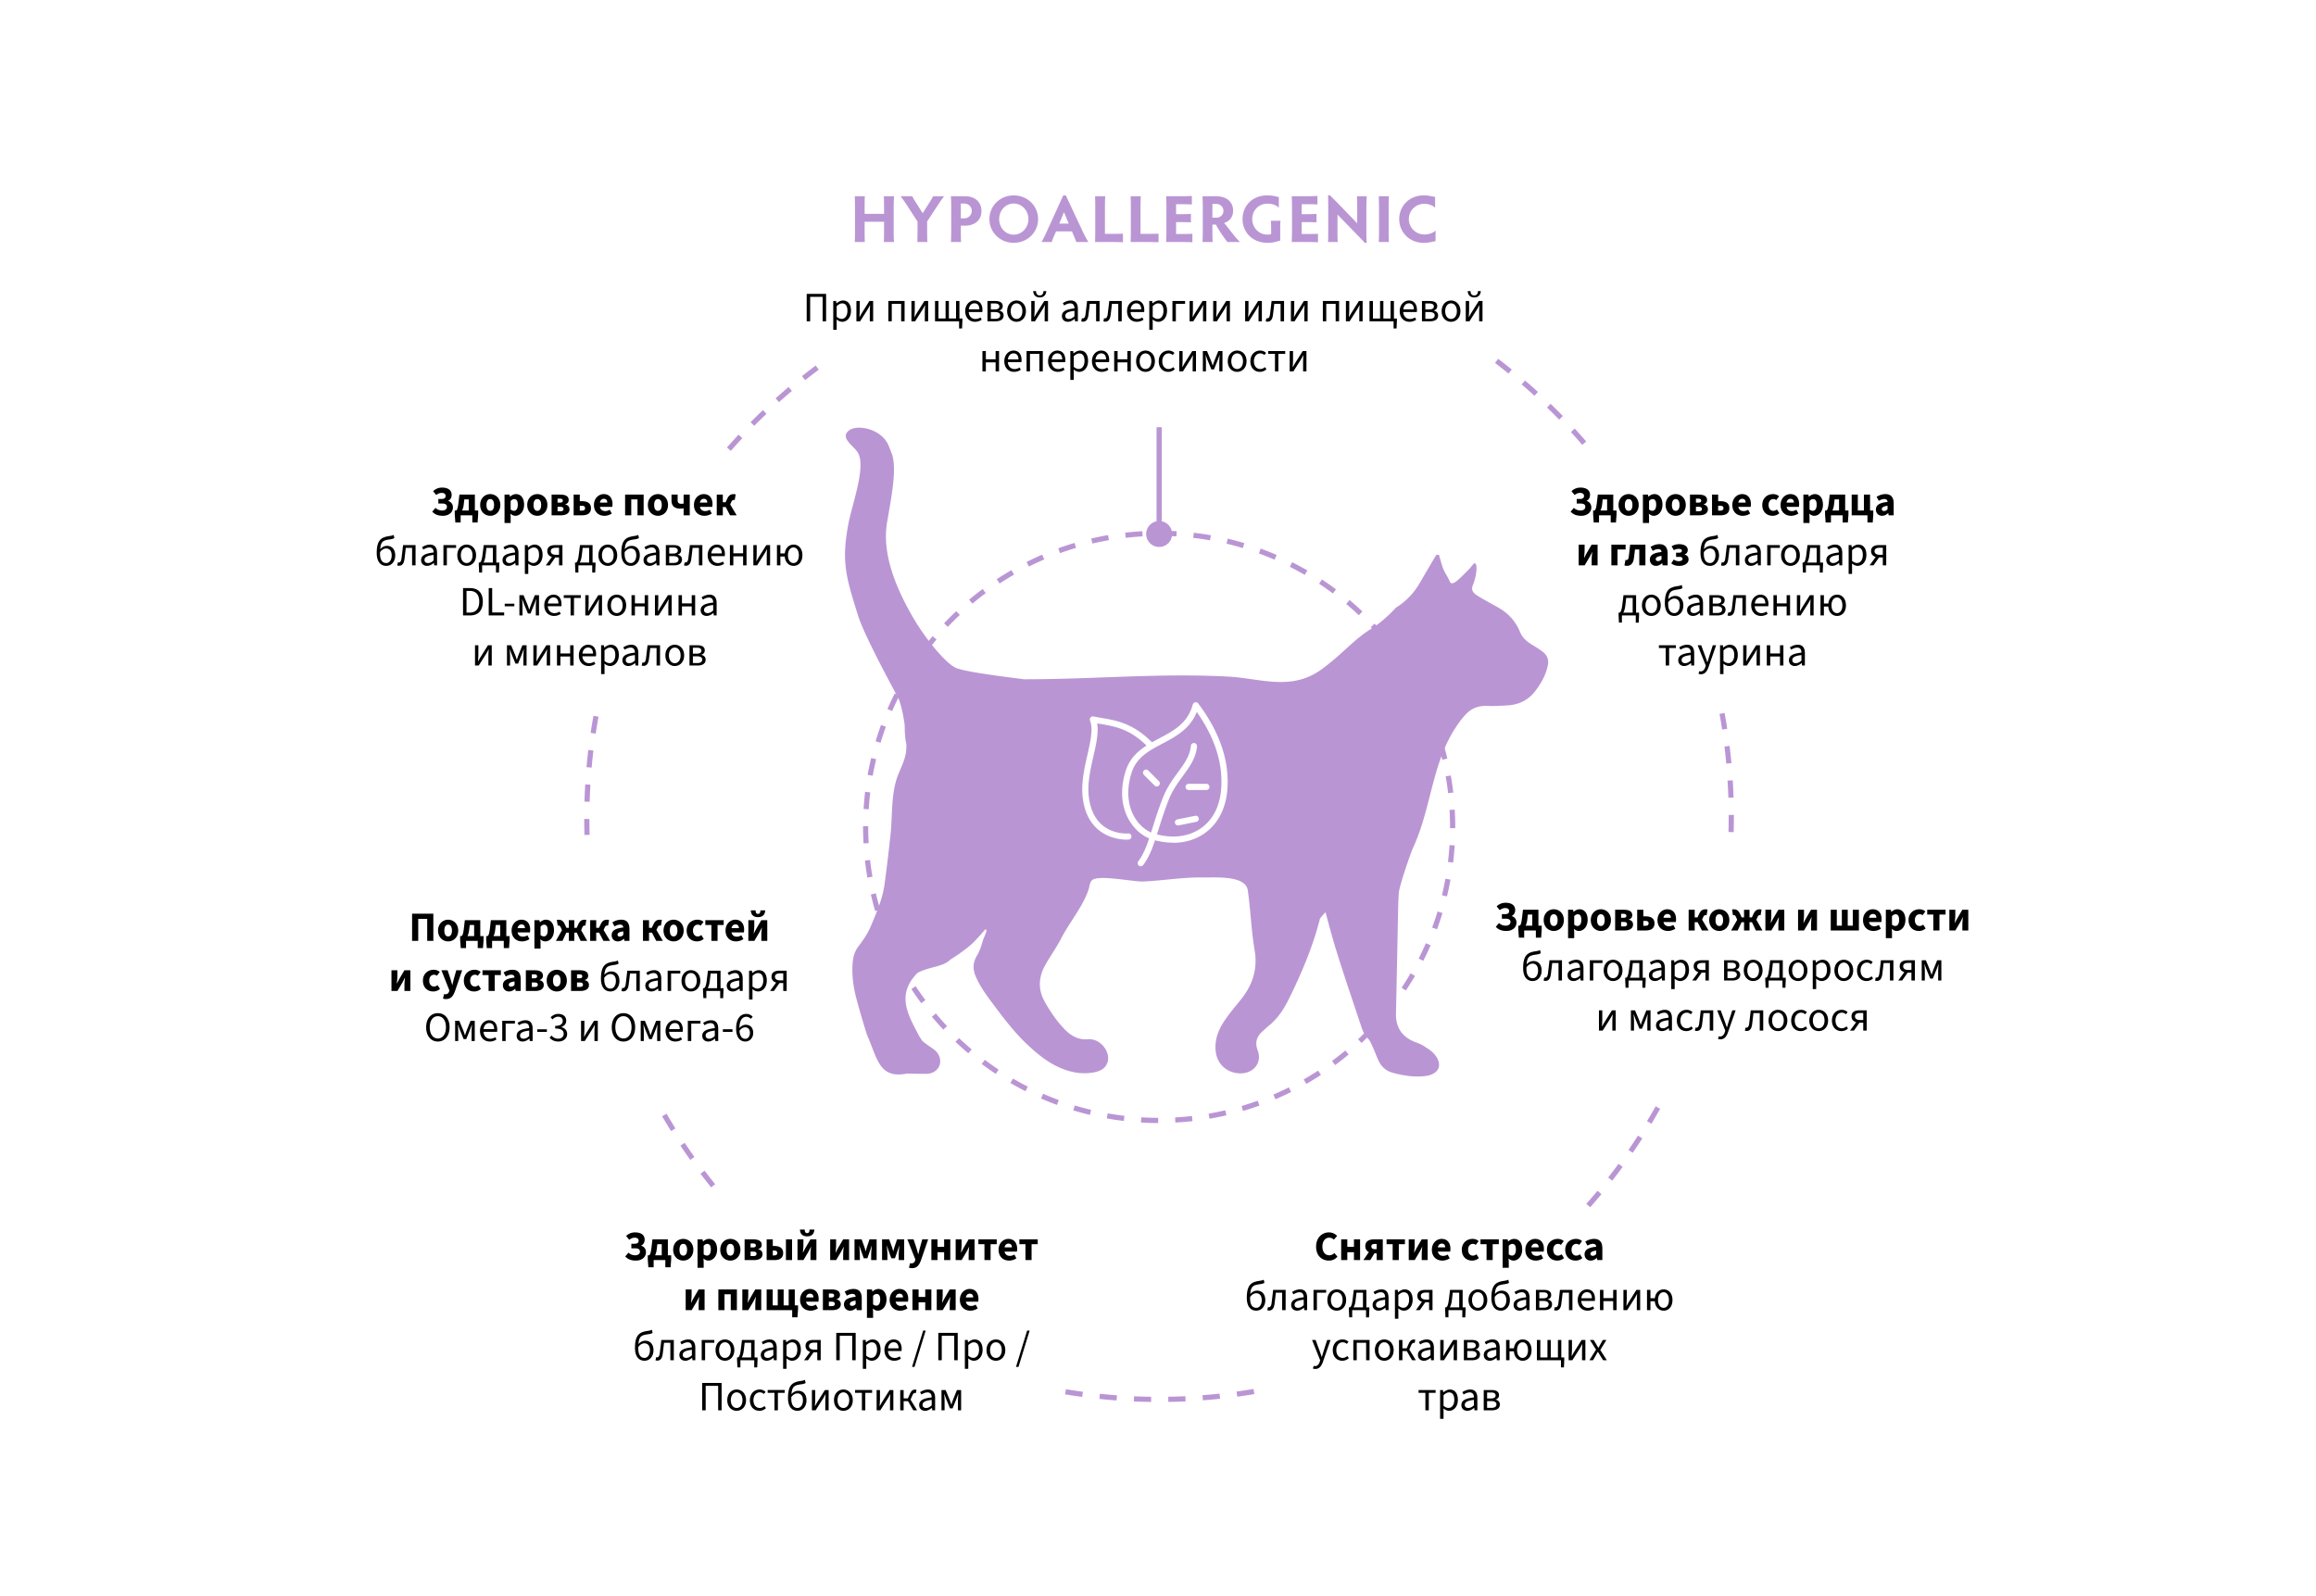
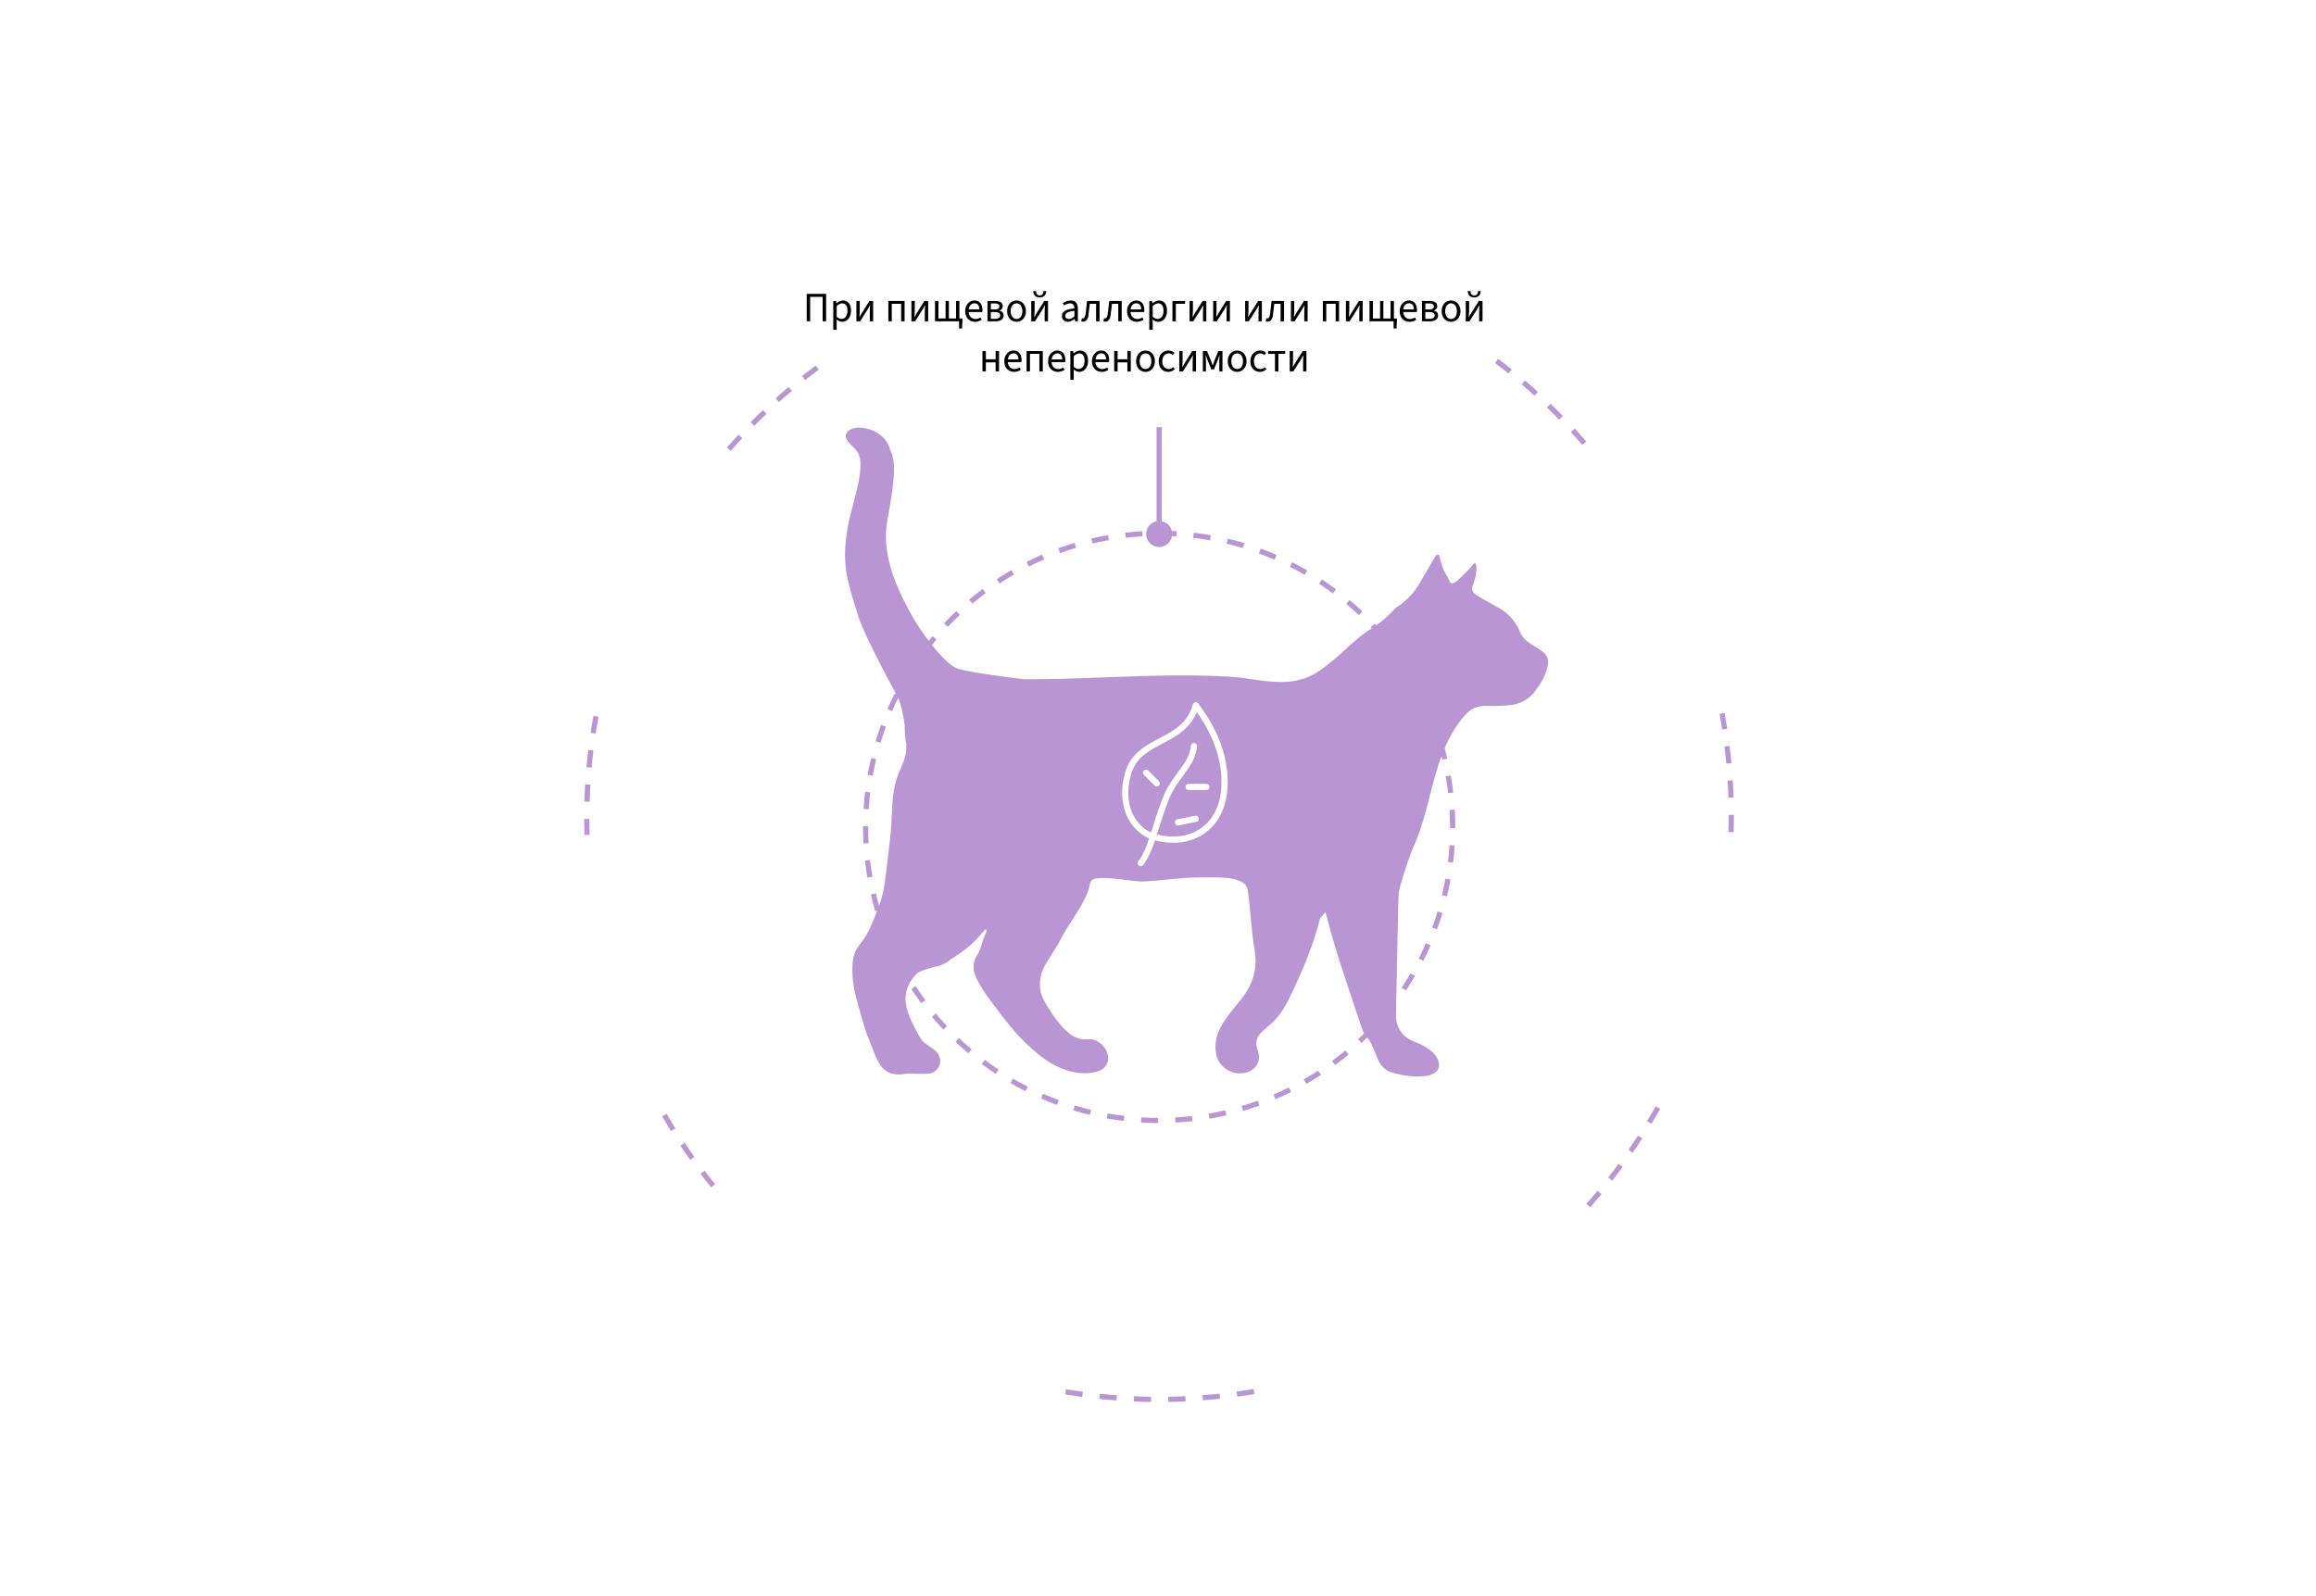
<svg xmlns="http://www.w3.org/2000/svg" width="1110" height="765" fill="none">
-   <path fill="#fff" d="M0 0h1110v765H0z" />
  <path d="M555.549 262.179a6.216 6.216 0 0 0 6.215-6.218 6.216 6.216 0 0 0-6.215-6.219 6.217 6.217 0 0 0-6.215 6.219 6.217 6.217 0 0 0 6.215 6.218z" fill="#BA95D4" />
  <path d="M555.079 538.316c-2.748 0-5.522-.099-8.246-.272l.149-2.478c2.674.174 5.398.248 8.097.248v2.502zm8.246-.223-.124-2.477c2.699-.149 5.423-.372 8.072-.669l.273 2.452c-2.699.298-5.473.521-8.221.669v.025zm-24.712-.793a135.104 135.104 0 0 1-8.172-1.214l.446-2.427c2.649.47 5.348.867 8.023 1.189l-.297 2.452zm41.079-1.04-.421-2.453a125.67 125.67 0 0 0 7.949-1.61l.57 2.403a151.876 151.876 0 0 1-8.098 1.635v.025zm-57.323-1.858a157.83 157.83 0 0 1-7.973-2.156l.718-2.378c2.575.793 5.224 1.486 7.824 2.106l-.569 2.403v.025zm73.394-1.883-.694-2.378a147.255 147.255 0 0 0 7.701-2.527l.842 2.328c-2.6.942-5.224 1.784-7.849 2.577zm-89.167-2.899a144.473 144.473 0 0 1-7.652-3.072l.991-2.279a131.97 131.97 0 0 0 7.502 2.998l-.841 2.328v.025zm104.692-2.7-.965-2.279a125.363 125.363 0 0 0 7.379-3.419l1.114 2.205a147.418 147.418 0 0 1-7.503 3.468l-.025.025zm-119.797-3.865a145.492 145.492 0 0 1-7.231-3.939l1.238-2.131a139.667 139.667 0 0 0 7.107 3.865l-1.114 2.205zm134.58-3.493-1.238-2.156a150.757 150.757 0 0 0 6.909-4.236l1.362 2.081a137.623 137.623 0 0 1-7.033 4.311zm-148.818-4.806a138.089 138.089 0 0 1-6.735-4.757l1.485-1.982a152.01 152.01 0 0 0 6.612 4.682l-1.362 2.057zm162.635-4.237-1.485-1.982a157.948 157.948 0 0 0 6.388-5.004l1.585 1.907a143.19 143.19 0 0 1-6.488 5.104v-.025zm-175.809-5.649a129.92 129.92 0 0 1-6.14-5.499l1.708-1.784a138.868 138.868 0 0 0 6.042 5.401l-1.61 1.882zm188.487-4.93-1.683-1.808a139.61 139.61 0 0 0 5.744-5.723l1.783 1.709a162.037 162.037 0 0 1-5.844 5.822zm-200.471-6.416a159.823 159.823 0 0 1-5.473-6.169l1.907-1.586a123.717 123.717 0 0 0 5.373 6.07l-1.807 1.685zm211.837-5.55-1.882-1.61a138.142 138.142 0 0 0 5.052-6.342l1.981 1.486a127.83 127.83 0 0 1-5.151 6.441v.025zm-222.411-7.135a157.64 157.64 0 0 1-4.729-6.763l2.08-1.363a119.238 119.238 0 0 0 4.655 6.664l-1.981 1.487-.025-.025zm232.291-6.045-2.055-1.362a139.21 139.21 0 0 0 4.284-6.888l2.129 1.239a155.077 155.077 0 0 1-4.358 6.986v.025zm-241.329-7.754a157.99 157.99 0 0 1-3.912-7.284l2.204-1.115a152.53 152.53 0 0 0 3.838 7.16l-2.154 1.239h.024zm249.649-6.466-2.204-1.115a140.16 140.16 0 0 0 3.442-7.334l2.278.991a145.205 145.205 0 0 1-3.516 7.458zm-257.052-8.3a145.013 145.013 0 0 1-3.046-7.68l2.328-.842a164.829 164.829 0 0 0 2.971 7.556l-2.278.966h.025zm263.639-6.813-2.328-.867a121.169 121.169 0 0 0 2.575-7.68l2.377.718a144.63 144.63 0 0 1-2.624 7.829zm-269.236-8.721a145.588 145.588 0 0 1-2.104-7.977l2.402-.57a139.717 139.717 0 0 0 2.08 7.829l-2.378.694v.024zm274.015-7.06-2.402-.57a150.987 150.987 0 0 0 1.659-7.928l2.427.446c-.471 2.7-1.04 5.401-1.684 8.076v-.024zm-277.778-9.018a129.464 129.464 0 0 1-1.164-8.176l2.451-.272c.297 2.675.694 5.376 1.139 8.027l-2.451.421h.025zm280.7-7.21-2.452-.297c.322-2.651.57-5.376.743-8.076l2.476.148c-.173 2.75-.421 5.5-.743 8.225h-.024zm-282.557-9.191a140.806 140.806 0 0 1-.223-7.928v-.322h2.476v.322c0 2.602.074 5.203.223 7.804l-2.476.124zm283.572-7.284h-2.476v-.644c0-2.7-.075-5.425-.223-8.101l2.476-.149c.149 2.725.248 5.5.248 8.25v.644h-.025zm-281.047-9.067-2.476-.149c.173-2.75.396-5.5.718-8.225l2.452.297a146.508 146.508 0 0 0-.719 8.077h.025zm277.655-7.755a126.306 126.306 0 0 0-1.164-8.027l2.451-.421c.471 2.676.867 5.426 1.189 8.176l-2.452.297-.024-.025zm-275.773-8.324-2.427-.421c.471-2.7 1.04-5.426 1.684-8.077l2.402.57a145.835 145.835 0 0 0-1.659 7.928zm272.974-7.655a139.717 139.717 0 0 0-2.08-7.829l2.378-.718c.792 2.626 1.51 5.301 2.129 7.977l-2.402.57h-.025zm-269.21-8.126-2.377-.719a144.331 144.331 0 0 1 2.6-7.828l2.327.842a156.68 156.68 0 0 0-2.575 7.705h.025zm264.58-7.383a140.358 140.358 0 0 0-2.996-7.556l2.278-.991a145.877 145.877 0 0 1 3.046 7.68l-2.328.842v.025zm-259.009-7.829-2.278-.991a146.014 146.014 0 0 1 3.492-7.457l2.203 1.115a140.496 140.496 0 0 0-3.441 7.333h.024zm252.571-7.085a131.638 131.638 0 0 0-3.863-7.135l2.154-1.239a147.222 147.222 0 0 1 3.913 7.259l-2.204 1.115zm-245.266-7.358-2.129-1.239a147.17 147.17 0 0 1 4.333-7.011l2.055 1.362a132.005 132.005 0 0 0-4.259 6.888zm237.144-6.69a139.132 139.132 0 0 0-4.655-6.639l1.981-1.487a138.041 138.041 0 0 1 4.729 6.764l-2.055 1.362zm-228.23-6.813-1.981-1.486c1.635-2.205 3.368-4.36 5.126-6.466l1.882 1.585a138.323 138.323 0 0 0-5.027 6.343v.024zm218.548-6.193c-1.733-2.081-3.566-4.113-5.398-6.07l1.808-1.709a145.532 145.532 0 0 1 5.497 6.169l-1.907 1.585v.025zm-208.098-6.219-1.808-1.709a129.428 129.428 0 0 1 5.844-5.822l1.709 1.809a139.103 139.103 0 0 0-5.745 5.722zm196.98-5.574a138.868 138.868 0 0 0-6.042-5.401l1.585-1.907c2.105 1.759 4.16 3.617 6.166 5.5l-1.709 1.808zm-185.194-5.549-1.584-1.908a134.54 134.54 0 0 1 6.487-5.128l1.486 1.982a125.946 125.946 0 0 0-6.364 5.029l-.025.025zm172.788-4.881a138.597 138.597 0 0 0-6.636-4.658l1.362-2.056a142.628 142.628 0 0 1 6.735 4.732l-1.485 1.982h.024zm-159.763-4.781-1.362-2.081c2.278-1.512 4.655-2.949 7.033-4.336l1.238 2.155a139.024 139.024 0 0 0-6.909 4.262zm146.243-4.138a151.523 151.523 0 0 0-7.131-3.865l1.114-2.205a171.17 171.17 0 0 1 7.256 3.915l-1.239 2.155zm-132.203-3.988-1.114-2.205a145.456 145.456 0 0 1 7.478-3.494l.99 2.28a150.983 150.983 0 0 0-7.354 3.419zm117.743-3.295a146.865 146.865 0 0 0-7.503-2.998l.842-2.329c2.55.941 5.125 1.957 7.651 3.047l-.99 2.28zm-102.836-3.122-.842-2.329a125.74 125.74 0 0 1 7.825-2.576l.693 2.378c-2.575.768-5.175 1.61-7.701 2.527h.025zm87.632-2.453c-2.575-.768-5.2-1.486-7.825-2.106l.57-2.403c2.674.644 5.348 1.363 7.973 2.131l-.718 2.378zm-72.107-2.155-.569-2.403c2.674-.62 5.398-1.189 8.072-1.66l.421 2.428c-2.649.47-5.299 1.016-7.948 1.635h.024zm56.334-1.561a119.863 119.863 0 0 0-8.023-1.164l.297-2.453c2.724.322 5.472.718 8.171 1.189l-.421 2.428h-.024zm-40.362-1.214-.273-2.453c2.724-.297 5.473-.545 8.221-.693l.149 2.477c-2.699.149-5.398.397-8.073.694l-.024-.025zm24.291-.669a148.664 148.664 0 0 0-8.097-.248v-2.477c2.724 0 5.497.074 8.246.248l-.149 2.477zM556.788 204.777h-2.476v46.973h2.476v-46.973zM551.687 672c-2.774-.05-5.522-.124-8.271-.248l.099-2.477c2.724.124 5.448.198 8.196.248V672h-.024zm8.27-.025-.049-2.477c2.748-.05 5.472-.124 8.196-.248l.124 2.477c-2.749.124-5.498.223-8.271.248zm-24.811-.693a226.602 226.602 0 0 1-8.246-.744l.248-2.452c2.724.272 5.447.52 8.171.718l-.173 2.478zm41.377-.05-.198-2.477c2.723-.199 5.472-.446 8.171-.744l.272 2.453c-2.748.297-5.497.545-8.245.743v.025zm-57.844-1.66a298.285 298.285 0 0 1-8.196-1.214l.396-2.453c2.699.446 5.398.843 8.122 1.214l-.322 2.453zm74.31-.099-.346-2.453c2.724-.371 5.423-.792 8.122-1.238l.421 2.452c-2.724.446-5.448.867-8.197 1.239zm169.148-90.799-1.857-1.635a319.567 319.567 0 0 0 5.349-6.243l1.906 1.586c-1.758 2.13-3.565 4.211-5.373 6.292h-.025zm-421.322-9.538a307.246 307.246 0 0 1-5.101-6.516l1.981-1.486a326.282 326.282 0 0 0 5.051 6.466l-1.931 1.561v-.025zm431.896-3.196-1.956-1.536a253.817 253.817 0 0 0 4.952-6.54l2.006 1.461a259.407 259.407 0 0 1-5.002 6.615zm-441.9-9.984a304.252 304.252 0 0 1-4.704-6.813l2.055-1.363c1.51 2.28 3.07 4.534 4.655 6.764l-2.006 1.437v-.025zm451.705-3.369-2.03-1.412a253.59 253.59 0 0 0 4.556-6.838l2.08 1.338a208.927 208.927 0 0 1-4.606 6.887v.025zm-460.891-10.43a298.381 298.381 0 0 1-4.284-7.086l2.129-1.239a327.6 327.6 0 0 0 4.235 7.036l-2.105 1.313.025-.024zm469.88-3.494-2.13-1.288a253.197 253.197 0 0 0 4.136-7.085l2.154 1.214a299.638 299.638 0 0 1-4.185 7.159h.025zm39.396-139.778-2.476-.074c.074-2.502.099-5.029.099-7.556v-.595l2.476-.074v.644c0 2.552-.049 5.104-.099 7.631v.024zm-2.526-16.5a299.269 299.269 0 0 0-.396-8.2l2.476-.149c.174 2.75.297 5.5.396 8.275l-2.476.074zm-1.015-16.375a305.781 305.781 0 0 0-.867-8.176l2.452-.297c.346 2.725.619 5.475.891 8.25l-2.476.223zm-1.981-16.302c-.396-2.502-.792-5.005-1.263-7.507l2.427-.446c.446 2.502.891 5.029 1.263 7.581l-2.452.372h.025zM350.274 216.123l-1.857-1.635a326.53 326.53 0 0 1 5.547-6.144l1.807 1.685a324.431 324.431 0 0 0-5.497 6.094zm408.075-2.873c-1.783-2.081-3.615-4.113-5.448-6.144l1.833-1.685a324.276 324.276 0 0 1 5.497 6.194l-1.882 1.61v.025zm-396.858-9.142-1.758-1.734a259.417 259.417 0 0 1 5.918-5.798l1.709 1.784a258.122 258.122 0 0 0-5.869 5.748zm385.765-2.973a258.675 258.675 0 0 0-5.819-5.797l1.733-1.784a260.798 260.798 0 0 1 5.868 5.847l-1.782 1.734zm-373.879-8.349-1.659-1.858a323.139 323.139 0 0 1 6.24-5.426l1.585 1.883a324.207 324.207 0 0 0-6.191 5.376l.025.025zm362.067-3.072c-2.03-1.834-4.061-3.667-6.141-5.451l1.61-1.882a263.246 263.246 0 0 1 6.19 5.475l-1.659 1.833v.025zm-349.538-7.507-1.535-1.932a326.123 326.123 0 0 1 6.562-5.054l1.486 1.982a254.004 254.004 0 0 0-6.513 5.004zm337.083-3.171a326.22 326.22 0 0 0-6.463-5.054l1.511-1.982a219.303 219.303 0 0 1 6.512 5.104l-1.56 1.932zM280.124 400.224a264.418 264.418 0 0 1-.124-7.68h2.476c0 2.552.05 5.079.124 7.606l-2.476.074zm2.476-15.905-2.476-.075c.074-2.774.198-5.524.371-8.274l2.476.148a448.586 448.586 0 0 0-.371 8.201zm.966-16.376-2.476-.223c.247-2.75.544-5.5.866-8.25l2.452.297c-.322 2.7-.619 5.426-.842 8.176zm1.956-16.302-2.452-.372c.421-2.75.867-5.475 1.362-8.175l2.427.446a212.37 212.37 0 0 0-1.337 8.101z" fill="#BA95D4" />
  <path d="M739.304 312.336c-1.618-1.237-3.388-2.322-5.157-3.383-2.503-1.489-4.525-3.357-5.587-5.932-2.048-4.999-5.435-8.937-10.339-11.714-3.261-1.868-6.623-3.635-9.809-5.579-2.275-1.414-3.564-2.752-2.477-5.302 1.239-2.953 2.629-9.492.961-10.451-.455-.278-2.023 2.095-2.983 3.029-1.896 1.868-3.716 3.837-5.789 5.529-1.922 1.54-2.933 1.237-3.388 0-.632-1.641-1.769-3.282-2.351-4.443-1.491-2.954-1.643-4.772-2.781-8.18-.202.026-.985.051-1.162.076-.278.404-.607.808-.835 1.237-2.3 3.938-4.626 7.851-6.901 11.815-2.452 4.266-5.587 7.927-9.581 10.83-.657.48-1.365.959-2.073 1.388-3.286 3.535-6.421 6.387-10.213 9.038-.758.53-1.542 1.035-2.351 1.565-6.395 4.014-11.83 9.897-17.67 14.718-3.185 2.626-6.421 5.302-10.187 7.145-12.994 6.387-26.291 1.313-39.815.606-33.622-1.793-64.513 1.338-98.16 1.262-3.843-.555-27.504-3.282-32.459-5.428-4.955-2.146-14.763-14.061-20.78-24.488-9.201-15.98-14.662-31.43-12.235-45.491 2.3-13.305 4.702-25.65 2.25-32.718-.076-.025-1.188-3.08-1.744-4.317-3.54-7.725-15.32-10.098-19.162-6.513-3.843 3.584 2.806 7.119 4.677 10.426 3.918 6.867-2.781 24.387-4.601 34.106-3.464 18.379-1.037 25.7 4.651 43.927 3.135 10.047 17.948 36.959 19.111 39.231 1.466 2.827 2.705 9.088 3.236 13.43 0 1.616.051 3.156.152 4.494.101 1.666.303 3.105.632 4.291.025 1.616 0 3.257-.304 4.848-.682 3.61-2.477 6.967-3.792 10.426-3.286 8.558-2.527 19.211-3.488 28.274a822.846 822.846 0 0 1-2.831 23.579c-.986 7.271-3.868 13.81-6.775 20.651-1.416 3.383-3.666 6.513-5.916 9.517-1.921 2.601-2.477 5.378-2.679 8.357-.354 5.579.429 11.082 1.845 16.434 1.315 5.024 2.806 10.023 4.323 14.996.253.833.505 1.666.784 2.474 5.03 11.284 5.687 21.206 19.237 18.479.784 0 1.568.051 2.351.076 2.351.051 4.677.076 7.028.051 5.485-.076 8.342-5.63 5.056-10.048-1.239-1.691-3.438-2.752-5.183-4.14-.808-.631-1.769-1.187-2.275-1.995a58.79 58.79 0 0 1-1.34-2.095c-5.106-9.846-11.122-19.464-.707-30.067.884-.48 1.82-.909 2.78-1.262 4.778-1.767 10.213-2.197 12.893-5.074.708-.43 1.416-.884 2.098-1.338l2.048-1.364c.884-.631 1.769-1.262 2.629-1.944 3.943-2.726 7.078-6.488 10.213-10.072.101.151.177.303.303.454.404.808-1.213 3.61-1.77 5.579-.657 2.323-1.466 4.696-2.704 6.766-1.972 3.307-2.073 6.513-.531 10.022 1.87 4.342 4.575 8.205 7.432 12.017 5.485 7.346 10.921 14.718 17.771 21.029 4.879 4.519 10.036 8.684 16.457 11.184 4.778 1.868 9.707 2.6 14.789 1.691 2.983-.53 5.536-1.691 6.597-4.62 1.745-4.771-2.73-10.956-8.165-11.284-.354 0-.733-.051-1.087 0-5.03.429-8.62-1.944-11.755-5.327-3.589-3.862-6.471-8.154-8.999-12.648-3.438-6.134-2.907-12.143.455-17.974 2.477-4.292 5.384-8.382 7.634-12.774 3.666-7.17 11.705-16.915 13.348-24.741.202-.984.455-2.019 1.188-2.726 2.983-2.853 20.021.808 24.571.58 9.657-.429 19.238-2.12 28.945-1.943 5.789.101 20.173-1.086 21.185 6.21 1.339 9.543 1.668 19.211 3.286 28.779 1.491 8.811-.935 16.511-6.598 23.529-2.477 3.055-5.005 6.084-7.255 9.265-3.464 4.897-5.638 10.174-4.728 16.207.784 5.15 4.551 8.937 9.809 9.77 7.356 1.161 12.665-4.342 10.213-10.881-1.416-3.736-.506-6.589 2.376-9.189 1.011-.883 1.972-1.817 3.008-2.676 4.247-3.433 7.078-7.775 9.404-12.446 6.244-12.572 11.679-25.422 15.067-38.827.859-1.161 1.769-2.12 2.654-3.105 1.719 6.387 3.413 12.774 5.385 19.085 3.791 12.143 7.912 24.185 11.931 36.253.632 1.868 1.416 3.61 2.933 5.124 1.137 1.136 1.744 2.752 2.427 4.242.986 2.12 1.719 4.342 2.73 6.462 1.34 2.853 3.564 4.948 6.851 5.832 4.98 1.338 10.061 2.171 15.268 1.59 6.75-.757 8.899-5.15 4.879-10.274-1.289-1.641-3.311-2.853-5.131-4.065-1.214-.808-2.655-1.363-4.07-1.893-6.75-2.55-9.581-7.296-9.43-13.91.38-16.208.658-32.415 1.012-48.597.05-2.979.151-5.933.328-8.912.228-3.433 5.334-18.151 6.598-21.256 8.949-18.833 9.126-40.696 20.729-58.266 1.567-2.373 3.286-4.746 5.334-6.766 2.604-2.575 5.966-3.686 9.884-3.509 3.261.151 6.573-.076 9.859-.278 5.511-.378 9.91-2.726 13.07-6.917 2.856-3.812 5.182-7.876 6.016-12.547.481-2.651-.531-4.721-2.629-6.336l.051.05z" fill="#BA95D4" />
  <path d="M564.582 395.664c-.695 0-1.31-.481-1.444-1.176a1.468 1.468 0 0 1 1.15-1.738l8.501-1.711a1.47 1.47 0 0 1 1.738 1.15 1.47 1.47 0 0 1-1.15 1.738l-8.501 1.711s-.187.026-.294.026zM546.723 415.207a1.52 1.52 0 0 1-.882-.294 1.485 1.485 0 0 1-.294-2.059c3.074-4.09 4.652-9.116 6.844-16.067 1.283-4.117 2.754-8.769 4.866-14.196 1.951-5.079 4.812-9.009 7.325-12.431 3.074-4.224 5.748-7.886 6.175-12.672.081-.802.776-1.417 1.604-1.336.802.08 1.417.802 1.337 1.604-.508 5.614-3.529 9.757-6.737 14.142-2.513 3.449-5.133 7.031-6.951 11.763-2.058 5.347-3.502 9.945-4.785 14.008-2.192 6.951-3.93 12.432-7.299 16.95a1.494 1.494 0 0 1-1.176.588h-.027zM554.397 376.951c-.375 0-.749-.134-1.043-.428l-5.106-5.106c-.588-.588-.588-1.524 0-2.085.588-.562 1.524-.589 2.085 0l5.106 5.106c.588.588.588 1.524 0 2.085a1.455 1.455 0 0 1-1.042.428zM578.19 378.661h-8.502c-.829 0-1.47-.668-1.47-1.47 0-.802.668-1.47 1.47-1.47h8.502c.828 0 1.47.668 1.47 1.47 0 .802-.668 1.47-1.47 1.47z" fill="#fff" />
  <path d="M562.256 403.926c-3.208 0-6.576-.508-9.998-1.524-4.812-1.443-9.224-5.4-11.817-10.586-2.165-4.358-4.117-11.71-1.069-21.842 2.647-8.849 9.598-12.538 16.308-16.094 6.951-3.689 13.527-7.192 15.987-16.174.16-.535.588-.963 1.149-1.07a1.49 1.49 0 0 1 1.471.562c10.479 13.955 15.158 28.044 13.901 41.839-.802 8.956-4.785 16.281-11.174 20.612-4.224 2.86-9.277 4.33-14.731 4.33l-.027-.053zm11.336-62.664c-3.289 8.207-9.999 11.762-16.522 15.211-6.47 3.422-12.565 6.657-14.864 14.33-2.754 9.223-1.043 15.799.882 19.676 2.219 4.464 5.962 7.86 10.025 9.089 8.341 2.487 16.228 1.658 22.216-2.406 5.721-3.876 9.143-10.239 9.892-18.419 1.123-12.298-2.807-24.89-11.629-37.481z" fill="#fff" />
-   <path d="M540.094 402.481c-3.716 0-18.821-1.176-21.174-20.023-.855-6.871.775-14.169 2.246-20.586 1.443-6.442 2.834-12.511 1.256-16.441-.214-.508-.107-1.069.241-1.497a1.438 1.438 0 0 1 1.417-.508c1.23.241 2.459.454 3.689.668 7.486 1.284 15.212 2.594 24.275 11.63.588.588.588 1.523 0 2.085-.588.561-1.524.588-2.086 0-8.367-8.368-15.318-9.571-22.67-10.827l-1.444-.241c.776 4.465-.481 9.972-1.791 15.773-1.47 6.496-2.994 13.207-2.192 19.569 2.326 18.607 18.126 17.458 18.821 17.404.829-.027 1.524.535 1.604 1.337.08.802-.535 1.524-1.337 1.604h-.829l-.026.053z" fill="#fff" />
-   <path d="M212.281 247.24c-2.16 0-3.72-.52-5.12-1.98l1.54-1.82c.98.9 2.12 1.26 3.22 1.26 1.34 0 2.28-.64 2.28-1.76 0-1.1-.76-1.58-2.38-1.58h-1.74v-2.18h1.38c1.48 0 2.12-.5 2.12-1.46s-.76-1.46-1.84-1.46c-1.04 0-1.82.38-2.68 1l-1.48-1.82c1.08-1.06 2.56-1.72 4.26-1.72 3 0 4.62 1.32 4.62 3.5 0 1.28-.6 2.32-1.66 2.82v.08c1.28.36 2.28 1.48 2.28 3.04 0 2.64-2.22 4.08-4.8 4.08zm9.993-5.56c-.14 1.3-.44 2.28-.82 3.02h3.2v-5.32h-2.12l-.26 2.3zm-1.5 5.32v3.44h-2.54l-.28-3.82v-1.92h.62c.48-.26.82-.88 1.16-3.68l.46-3.94h7.4v7.62h1.58v1.92l-.28 3.82h-2.52V247h-5.6zm14.2.24c-2.52 0-4.84-1.9-4.84-5.2 0-3.3 2.32-5.2 4.84-5.2 2.5 0 4.82 1.9 4.82 5.2 0 3.3-2.32 5.2-4.82 5.2zm0-2.38c1.2 0 1.82-1.1 1.82-2.82 0-1.72-.62-2.82-1.82-2.82-1.22 0-1.82 1.1-1.82 2.82 0 1.72.6 2.82 1.82 2.82zm6.834 5.82v-13.6h2.4l.2.98h.08c.78-.7 1.78-1.22 2.82-1.22 2.4 0 3.88 1.98 3.88 5.04 0 3.4-2.04 5.36-4.18 5.36-.86 0-1.66-.38-2.36-1.04l.1 1.58v2.9h-2.94zm4.52-5.84c1.02 0 1.84-.88 1.84-2.92 0-1.78-.54-2.68-1.72-2.68-.6 0-1.12.28-1.7.9v4.06c.52.48 1.08.64 1.58.64zm11.205 2.4c-2.52 0-4.84-1.9-4.84-5.2 0-3.3 2.32-5.2 4.84-5.2 2.5 0 4.82 1.9 4.82 5.2 0 3.3-2.32 5.2-4.82 5.2zm0-2.38c1.2 0 1.82-1.1 1.82-2.82 0-1.72-.62-2.82-1.82-2.82-1.22 0-1.82 1.1-1.82 2.82 0 1.72.6 2.82 1.82 2.82zm6.833 2.14v-9.92h4.2c2.24 0 4 .64 4 2.62 0 .84-.48 1.72-1.66 2.04v.08c1.24.3 2.04.98 2.04 2.32 0 2.04-1.86 2.86-4.12 2.86h-4.46zm2.86-6.08h1.18c.94 0 1.34-.34 1.34-.92 0-.6-.38-.98-1.34-.98h-1.18v1.9zm0 4.14h1.44c1.04 0 1.42-.46 1.42-1.1 0-.6-.44-1.02-1.46-1.02h-1.4v2.12zm7.707 1.94v-9.92h2.94v3.16h1.1c2.42 0 4.26.86 4.26 3.34 0 2.56-1.84 3.42-4.26 3.42h-4.04zm2.94-2.24h.98c1.06 0 1.56-.38 1.56-1.2 0-.76-.5-1.14-1.56-1.14h-.98v2.34zm11.532-5.66c-.78 0-1.62.44-1.88 1.8h3.52c0-1.04-.46-1.8-1.64-1.8zm.28 8.14c-2.84 0-5.02-1.9-5.02-5.2 0-3.22 2.3-5.2 4.68-5.2 2.84 0 4.22 2.06 4.22 4.76 0 .52-.06 1.04-.12 1.34h-5.92c.32 1.54 1.44 2.04 2.56 2.04.74 0 1.46-.22 2.16-.64l.96 1.8c-1 .7-2.34 1.1-3.52 1.1zm9.916-.24v-9.92h8.88V247h-2.94v-7.62h-3V247h-2.94zm15.744.24c-2.52 0-4.84-1.9-4.84-5.2 0-3.3 2.32-5.2 4.84-5.2 2.5 0 4.82 1.9 4.82 5.2 0 3.3-2.32 5.2-4.82 5.2zm0-2.38c1.2 0 1.82-1.1 1.82-2.82 0-1.72-.62-2.82-1.82-2.82-1.22 0-1.82 1.1-1.82 2.82 0 1.72.6 2.82 1.82 2.82zm12.294 2.14v-3.38c-.54.12-.92.16-1.74.16-2.36 0-4.06-1.08-4.06-3.84v-2.86h2.94v2.86c0 1.02.52 1.54 1.76 1.54.42 0 .74-.04 1.1-.12v-4.28h2.94V247h-2.94zm9.696-7.9c-.78 0-1.62.44-1.88 1.8h3.52c0-1.04-.46-1.8-1.64-1.8zm.28 8.14c-2.84 0-5.02-1.9-5.02-5.2 0-3.22 2.3-5.2 4.68-5.2 2.84 0 4.22 2.06 4.22 4.76 0 .52-.06 1.04-.12 1.34h-5.92c.32 1.54 1.44 2.04 2.56 2.04.74 0 1.46-.22 2.16-.64l.96 1.8c-1 .7-2.34 1.1-3.52 1.1zm5.912-.24v-9.92h2.9v3.66h1.32l.88-1.82c.82-1.7 1.72-2.06 3.16-2.06.3 0 .56.04.8.14l-.46 2.7c-.12-.04-.24-.06-.38-.06-.48 0-.86.12-1.26.98l-.52 1.18 3.1 5.2h-3.18l-2.06-3.96h-1.4V247h-2.9zm-161.385 18.42c0 2.82 1.02 4.46 3 4.46 1.5 0 2.58-1.5 2.58-3.7 0-2-.94-3.28-2.62-3.28-.94 0-1.96.44-2.96 1.76v.76zm3 5.82c-2.9 0-4.58-2.22-4.58-6.14 0-6.56 2.4-7.6 6.1-8.16 1.08-.16 1.42-.26 2.02-.54l.32 1.5c-.52.34-1.18.5-2 .62-3.12.46-4.48.74-4.78 4.74.86-1.06 2.08-1.62 3.3-1.62 2.3 0 3.9 1.7 3.9 4.54 0 3.1-1.92 5.06-4.28 5.06zm6.124-.06c-.36 0-.6-.04-.88-.16l.32-1.5c.12.04.26.08.44.08.68 0 1.12-.62 1.3-2.02.26-2.1.5-4.2.74-6.3h5.98V271h-1.66v-8.38h-3.02c-.2 1.78-.42 3.6-.64 5.38-.28 2.12-1.14 3.18-2.58 3.18zm13.425.06c-1.62 0-2.86-1-2.86-2.76 0-2.18 1.84-3.2 6-3.66-.02-1.22-.44-2.4-2.02-2.4-1.12 0-2.14.52-2.9 1l-.64-1.12c.9-.6 2.26-1.26 3.82-1.26 2.36 0 3.38 1.58 3.38 4V271h-1.36l-.14-1.16h-.06c-.96.78-2 1.4-3.22 1.4zm.46-1.36c.94 0 1.74-.42 2.68-1.26V266c-3.28.38-4.38 1.12-4.38 2.38 0 1.08.76 1.5 1.7 1.5zm7.378 1.12v-9.72h6.06v1.34h-4.42V271h-1.64zm11.143.24c-2.38 0-4.5-1.86-4.5-5.08 0-3.26 2.12-5.12 4.5-5.12s4.5 1.86 4.5 5.12c0 3.22-2.12 5.08-4.5 5.08zm0-1.36c1.68 0 2.8-1.5 2.8-3.72 0-2.24-1.12-3.76-2.8-3.76-1.66 0-2.8 1.52-2.8 3.76 0 2.22 1.14 3.72 2.8 3.72zm9.08-3.98c-.22 1.92-.58 3.06-1.04 3.76h4.52v-7.04h-3.1l-.38 3.28zm-1.68 5.1v3.44h-1.42l-.18-3.74v-1.04h.48c.54-.3.98-.94 1.36-4.08l.52-4.3h6.04v8.38h1.42v1.04l-.16 3.74h-1.42V271h-6.64zm12.642.24c-1.62 0-2.86-1-2.86-2.76 0-2.18 1.84-3.2 6-3.66-.02-1.22-.44-2.4-2.02-2.4-1.12 0-2.14.52-2.9 1l-.64-1.12c.9-.6 2.26-1.26 3.82-1.26 2.36 0 3.38 1.58 3.38 4V271h-1.36l-.14-1.16h-.06c-.96.78-2 1.4-3.22 1.4zm.46-1.36c.94 0 1.74-.42 2.68-1.26V266c-3.28.38-4.38 1.12-4.38 2.38 0 1.08.76 1.5 1.7 1.5zm7.378 5.22v-13.82h1.36l.14 1.12h.06c.88-.74 1.96-1.36 3.1-1.36 2.5 0 3.84 1.94 3.84 4.96 0 3.3-1.98 5.24-4.2 5.24-.9 0-1.8-.42-2.7-1.12l.04 1.7v3.28h-1.64zm4.02-5.24c1.6 0 2.78-1.46 2.78-3.86 0-2.14-.72-3.58-2.56-3.58-.82 0-1.64.46-2.6 1.32v5.1c.88.74 1.74 1.02 2.38 1.02zm12.356 1.14v-3.8h-1.8l-2.66 3.8h-1.88l2.94-4.02c-1.24-.38-2.22-1.26-2.22-2.82 0-2.14 1.64-2.88 3.82-2.88h3.44V271h-1.64zm-1.52-5.08h1.52v-3.36h-1.52c-1.52 0-2.44.5-2.44 1.62s.92 1.74 2.44 1.74zm12.477-.02c-.22 1.92-.58 3.06-1.04 3.76h4.52v-7.04h-3.1l-.38 3.28zm-1.68 5.1v3.44h-1.42l-.18-3.74v-1.04h.48c.54-.3.98-.94 1.36-4.08l.52-4.3h6.04v8.38h1.42v1.04l-.16 3.74h-1.42V271h-6.64zm14.104.24c-2.38 0-4.5-1.86-4.5-5.08 0-3.26 2.12-5.12 4.5-5.12s4.5 1.86 4.5 5.12c0 3.22-2.12 5.08-4.5 5.08zm0-1.36c1.68 0 2.8-1.5 2.8-3.72 0-2.24-1.12-3.76-2.8-3.76-1.66 0-2.8 1.52-2.8 3.76 0 2.22 1.14 3.72 2.8 3.72zm8.06-4.46c0 2.82 1.02 4.46 3 4.46 1.5 0 2.58-1.5 2.58-3.7 0-2-.94-3.28-2.62-3.28-.94 0-1.96.44-2.96 1.76v.76zm3 5.82c-2.9 0-4.58-2.22-4.58-6.14 0-6.56 2.4-7.6 6.1-8.16 1.08-.16 1.42-.26 2.02-.54l.32 1.5c-.52.34-1.18.5-2 .62-3.12.46-4.48.74-4.78 4.74.86-1.06 2.08-1.62 3.3-1.62 2.3 0 3.9 1.7 3.9 4.54 0 3.1-1.92 5.06-4.28 5.06zm8.923 0c-1.62 0-2.86-1-2.86-2.76 0-2.18 1.84-3.2 6-3.66-.02-1.22-.44-2.4-2.02-2.4-1.12 0-2.14.52-2.9 1l-.64-1.12c.9-.6 2.26-1.26 3.82-1.26 2.36 0 3.38 1.58 3.38 4V271h-1.36l-.14-1.16h-.06c-.96.78-2 1.4-3.22 1.4zm.46-1.36c.94 0 1.74-.42 2.68-1.26V266c-3.28.38-4.38 1.12-4.38 2.38 0 1.08.76 1.5 1.7 1.5zm7.378 1.12v-9.72h3.74c2.12 0 3.58.7 3.58 2.46 0 1.08-.62 1.78-1.62 2.08v.08c1.1.24 2.04.92 2.04 2.3 0 1.94-1.6 2.8-3.84 2.8h-3.9zm1.62-5.68h1.84c1.6 0 2.24-.56 2.24-1.42 0-.9-.64-1.44-2.12-1.44h-1.96v2.86zm0 4.5h2.1c1.62 0 2.38-.62 2.38-1.7 0-.96-.86-1.54-2.5-1.54h-1.98v3.24zm7.976 1.36c-.36 0-.6-.04-.88-.16l.32-1.5c.12.04.26.08.44.08.68 0 1.12-.62 1.3-2.02.26-2.1.5-4.2.74-6.3h5.98V271h-1.66v-8.38h-3.02c-.2 1.78-.42 3.6-.64 5.38-.28 2.12-1.14 3.18-2.58 3.18zm14.865-8.8c-1.2 0-2.44.82-2.7 2.9h5.06c0-1.88-.86-2.9-2.36-2.9zm.26 8.86c-2.62 0-4.68-1.88-4.68-5.1 0-3.16 2.16-5.1 4.4-5.1 2.5 0 3.86 1.8 3.86 4.56 0 .34-.02.66-.08.98h-6.5c.16 2.18 1.56 3.32 3.2 3.32.92 0 1.74-.28 2.42-.74l.6 1.08c-.86.58-1.9 1-3.22 1zm5.982-.24v-9.72h1.64v3.94h4.68v-3.94h1.64V271h-1.64v-4.32h-4.68V271h-1.64zm11.231 0v-9.72h1.6v4.04c0 1.08-.08 2.26-.16 3.64h.08c.38-.7.88-1.6 1.26-2.2l3.44-5.48h1.8V271h-1.6v-4.04c0-1.04.04-2.24.16-3.64h-.08c-.38.72-.88 1.62-1.26 2.22l-3.46 5.46h-1.78zm19.228-1.12c1.6 0 2.58-1.5 2.58-3.72 0-2.24-.98-3.76-2.58-3.76-1.58 0-2.64 1.52-2.64 3.76 0 2.22 1.06 3.72 2.64 3.72zm.08 1.36c-2.28 0-4.04-1.66-4.26-4.5h-2.1V271h-1.64v-9.72h1.64v4h2.12c.32-2.68 2.04-4.24 4.24-4.24 2.32 0 4.2 1.86 4.2 5.12 0 3.22-1.88 5.08-4.2 5.08zM221.927 295v-13.12h3.28c4.04 0 6.2 2.34 6.2 6.5 0 4.18-2.16 6.62-6.12 6.62h-3.36zm1.66-1.36h1.5c3.06 0 4.6-1.94 4.6-5.26 0-3.3-1.54-5.14-4.6-5.14h-1.5v10.4zm10.645 1.36v-13.12h1.66v11.7h5.74V295h-7.4zm7.672-4.38v-1.26h4.6v1.26h-4.6zm7.031 4.38v-9.72h1.98l1.88 4.52c.3.76.58 1.52.82 2.4h.08c.26-.88.54-1.64.82-2.4l1.82-4.52h2V295h-1.52v-4.36c0-.9.1-2.38.18-3.4h-.08c-.28.84-.6 1.68-.88 2.42l-1.78 4.42h-1.24l-1.82-4.42c-.28-.74-.6-1.58-.88-2.42h-.08c.1 1.02.18 2.5.18 3.4V295h-1.48zm16.336-8.62c-1.2 0-2.44.82-2.7 2.9h5.06c0-1.88-.86-2.9-2.36-2.9zm.26 8.86c-2.62 0-4.68-1.88-4.68-5.1 0-3.16 2.16-5.1 4.4-5.1 2.5 0 3.86 1.8 3.86 4.56 0 .34-.02.66-.08.98h-6.5c.16 2.18 1.56 3.32 3.2 3.32.92 0 1.74-.28 2.42-.74l.6 1.08c-.86.58-1.9 1-3.22 1zm7.927-.24v-8.38h-3.26v-1.34h8.16v1.34h-3.26V295h-1.64zm7.059 0v-9.72h1.6v4.04c0 1.08-.08 2.26-.16 3.64h.08c.38-.7.88-1.6 1.26-2.2l3.44-5.48h1.8V295h-1.6v-4.04c0-1.04.04-2.24.16-3.64h-.08c-.38.72-.88 1.62-1.26 2.22l-3.46 5.46h-1.78zm15.089.24c-2.38 0-4.5-1.86-4.5-5.08 0-3.26 2.12-5.12 4.5-5.12s4.5 1.86 4.5 5.12c0 3.22-2.12 5.08-4.5 5.08zm0-1.36c1.68 0 2.8-1.5 2.8-3.72 0-2.24-1.12-3.76-2.8-3.76-1.66 0-2.8 1.52-2.8 3.76 0 2.22 1.14 3.72 2.8 3.72zm7.059 1.12v-9.72h1.64v3.94h4.68v-3.94h1.64V295h-1.64v-4.32h-4.68V295h-1.64zm11.231 0v-9.72h1.6v4.04c0 1.08-.08 2.26-.16 3.64h.08c.38-.7.88-1.6 1.26-2.2l3.44-5.48h1.8V295h-1.6v-4.04c0-1.04.04-2.24.16-3.64h-.08c-.38.72-.88 1.62-1.26 2.22l-3.46 5.46h-1.78zm11.308 0v-9.72h1.64v3.94h4.68v-3.94h1.64V295h-1.64v-4.32h-4.68V295h-1.64zm13.471.24c-1.62 0-2.86-1-2.86-2.76 0-2.18 1.84-3.2 6-3.66-.02-1.22-.44-2.4-2.02-2.4-1.12 0-2.14.52-2.9 1l-.64-1.12c.9-.6 2.26-1.26 3.82-1.26 2.36 0 3.38 1.58 3.38 4V295h-1.36l-.14-1.16h-.06c-.96.78-2 1.4-3.22 1.4zm.46-1.36c.94 0 1.74-.42 2.68-1.26V290c-3.28.38-4.38 1.12-4.38 2.38 0 1.08.76 1.5 1.7 1.5zM227.665 319v-9.72h1.6v4.04c0 1.08-.08 2.26-.16 3.64h.08c.38-.7.88-1.6 1.26-2.2l3.44-5.48h1.8V319h-1.6v-4.04c0-1.04.04-2.24.16-3.64h-.08c-.38.72-.88 1.62-1.26 2.22l-3.46 5.46h-1.78zm15.313 0v-9.72h1.98l1.88 4.52c.3.76.58 1.52.82 2.4h.08c.26-.88.54-1.64.82-2.4l1.82-4.52h2V319h-1.52v-4.36c0-.9.1-2.38.18-3.4h-.08c-.28.84-.6 1.68-.88 2.42l-1.78 4.42h-1.24l-1.82-4.42c-.28-.74-.6-1.58-.88-2.42h-.08c.1 1.02.18 2.5.18 3.4V319h-1.48zm12.656 0v-9.72h1.6v4.04c0 1.08-.08 2.26-.16 3.64h.08c.38-.7.88-1.6 1.26-2.2l3.44-5.48h1.8V319h-1.6v-4.04c0-1.04.04-2.24.16-3.64h-.08c-.38.72-.88 1.62-1.26 2.22l-3.46 5.46h-1.78zm11.309 0v-9.72h1.64v3.94h4.68v-3.94h1.64V319h-1.64v-4.32h-4.68V319h-1.64zm14.91-8.62c-1.2 0-2.44.82-2.7 2.9h5.06c0-1.88-.86-2.9-2.36-2.9zm.26 8.86c-2.62 0-4.68-1.88-4.68-5.1 0-3.16 2.16-5.1 4.4-5.1 2.5 0 3.86 1.8 3.86 4.56 0 .34-.02.66-.08.98h-6.5c.16 2.18 1.56 3.32 3.2 3.32.92 0 1.74-.28 2.42-.74l.6 1.08c-.86.58-1.9 1-3.22 1zm5.982 3.86v-13.82h1.36l.14 1.12h.06c.88-.74 1.96-1.36 3.1-1.36 2.5 0 3.84 1.94 3.84 4.96 0 3.3-1.98 5.24-4.2 5.24-.9 0-1.8-.42-2.7-1.12l.04 1.7v3.28h-1.64zm4.02-5.24c1.6 0 2.78-1.46 2.78-3.86 0-2.14-.72-3.58-2.56-3.58-.82 0-1.64.46-2.6 1.32v5.1c.88.74 1.74 1.02 2.38 1.02zm9.04 1.38c-1.62 0-2.86-1-2.86-2.76 0-2.18 1.84-3.2 6-3.66-.02-1.22-.44-2.4-2.02-2.4-1.12 0-2.14.52-2.9 1l-.64-1.12c.9-.6 2.26-1.26 3.82-1.26 2.36 0 3.38 1.58 3.38 4V319h-1.36l-.14-1.16h-.06c-.96.78-2 1.4-3.22 1.4zm.46-1.36c.94 0 1.74-.42 2.68-1.26V314c-3.28.38-4.38 1.12-4.38 2.38 0 1.08.76 1.5 1.7 1.5zm6.819 1.3c-.36 0-.6-.04-.88-.16l.32-1.5c.12.04.26.08.44.08.68 0 1.12-.62 1.3-2.02.26-2.1.5-4.2.74-6.3h5.98V319h-1.66v-8.38h-3.02c-.2 1.78-.42 3.6-.64 5.38-.28 2.12-1.14 3.18-2.58 3.18zm14.965.06c-2.38 0-4.5-1.86-4.5-5.08 0-3.26 2.12-5.12 4.5-5.12s4.5 1.86 4.5 5.12c0 3.22-2.12 5.08-4.5 5.08zm0-1.36c1.68 0 2.8-1.5 2.8-3.72 0-2.24-1.12-3.76-2.8-3.76-1.66 0-2.8 1.52-2.8 3.76 0 2.22 1.14 3.72 2.8 3.72zm7.059 1.12v-9.72h3.74c2.12 0 3.58.7 3.58 2.46 0 1.08-.62 1.78-1.62 2.08v.08c1.1.24 2.04.92 2.04 2.3 0 1.94-1.6 2.8-3.84 2.8h-3.9zm1.62-5.68h1.84c1.6 0 2.24-.56 2.24-1.42 0-.9-.64-1.44-2.12-1.44h-1.96v2.86zm0 4.5h2.1c1.62 0 2.38-.62 2.38-1.7 0-.96-.86-1.54-2.5-1.54h-1.98v3.24zM197.507 451v-13.04h10.18V451h-2.94v-10.56h-4.3V451h-2.94zm17.282.24c-2.52 0-4.84-1.9-4.84-5.2 0-3.3 2.32-5.2 4.84-5.2 2.5 0 4.82 1.9 4.82 5.2 0 3.3-2.32 5.2-4.82 5.2zm0-2.38c1.2 0 1.82-1.1 1.82-2.82 0-1.72-.62-2.82-1.82-2.82-1.22 0-1.82 1.1-1.82 2.82 0 1.72.6 2.82 1.82 2.82zm10.073-3.18c-.14 1.3-.44 2.28-.82 3.02h3.2v-5.32h-2.12l-.26 2.3zm-1.5 5.32v3.44h-2.54l-.28-3.82v-1.92h.62c.48-.26.82-.88 1.16-3.68l.46-3.94h7.4v7.62h1.58v1.92l-.28 3.82h-2.52V451h-5.6zm13.981-5.32c-.14 1.3-.44 2.28-.82 3.02h3.2v-5.32h-2.12l-.26 2.3zm-1.5 5.32v3.44h-2.54l-.28-3.82v-1.92h.62c.48-.26.82-.88 1.16-3.68l.46-3.94h7.4v7.62h1.58v1.92l-.28 3.82h-2.52V451h-5.6zm14.099-7.9c-.78 0-1.62.44-1.88 1.8h3.52c0-1.04-.46-1.8-1.64-1.8zm.28 8.14c-2.84 0-5.02-1.9-5.02-5.2 0-3.22 2.3-5.2 4.68-5.2 2.84 0 4.22 2.06 4.22 4.76 0 .52-.06 1.04-.12 1.34h-5.92c.32 1.54 1.44 2.04 2.56 2.04.74 0 1.46-.22 2.16-.64l.96 1.8c-1 .7-2.34 1.1-3.52 1.1zm5.912 3.44v-13.6h2.4l.2.98h.08c.78-.7 1.78-1.22 2.82-1.22 2.4 0 3.88 1.98 3.88 5.04 0 3.4-2.04 5.36-4.18 5.36-.86 0-1.66-.38-2.36-1.04l.1 1.58v2.9h-2.94zm4.52-5.84c1.02 0 1.84-.88 1.84-2.92 0-1.78-.54-2.68-1.72-2.68-.6 0-1.12.28-1.7.9v4.06c.52.48 1.08.64 1.58.64zm5.765 2.16 2.92-5.12-.54-1.26c-.36-.78-.68-.98-1.1-.98-.14 0-.26.02-.38.06l-.44-2.7c.24-.1.5-.14.78-.14 1.36 0 2.24.52 2.98 2.06l.86 1.82h1.12v-3.66h2.62v3.66h1.14l.84-1.82c.74-1.54 1.62-2.06 2.98-2.06.28 0 .54.04.8.14l-.46 2.7c-.12-.04-.24-.06-.38-.06-.42 0-.74.2-1.1.98l-.54 1.26 2.92 5.12h-3.16l-1.86-3.96h-1.18V451h-2.62v-3.96h-1.18l-1.86 3.96h-3.16zm16.434 0v-9.92h2.9v3.66h1.32l.88-1.82c.82-1.7 1.72-2.06 3.16-2.06.3 0 .56.04.8.14l-.46 2.7c-.12-.04-.24-.06-.38-.06-.48 0-.86.12-1.26.98l-.52 1.18 3.1 5.2h-3.18l-2.06-3.96h-1.4V451h-2.9zm13.261.24c-1.82 0-2.96-1.32-2.96-3 0-2.12 1.66-3.24 5.58-3.64-.06-.86-.5-1.4-1.56-1.4-.84 0-1.66.3-2.64.86l-1.04-1.92c1.26-.78 2.68-1.3 4.24-1.3 2.54 0 3.94 1.44 3.94 4.5V451h-2.4l-.2-1.02h-.08c-.86.74-1.76 1.26-2.88 1.26zm.98-2.3c.66 0 1.14-.3 1.64-.82v-1.68c-2.08.28-2.76.82-2.76 1.58 0 .62.44.92 1.12.92zm11.071 2.06v-9.92h2.9v3.66h1.32l.88-1.82c.82-1.7 1.72-2.06 3.16-2.06.3 0 .56.04.8.14l-.46 2.7c-.12-.04-.24-.06-.38-.06-.48 0-.86.12-1.26.98l-.52 1.18 3.1 5.2h-3.18l-2.06-3.96h-1.4V451h-2.9zm14.69.24c-2.52 0-4.84-1.9-4.84-5.2 0-3.3 2.32-5.2 4.84-5.2 2.5 0 4.82 1.9 4.82 5.2 0 3.3-2.32 5.2-4.82 5.2zm0-2.38c1.2 0 1.82-1.1 1.82-2.82 0-1.72-.62-2.82-1.82-2.82-1.22 0-1.82 1.1-1.82 2.82 0 1.72.6 2.82 1.82 2.82zm11.214 2.38c-2.82 0-4.96-1.9-4.96-5.2 0-3.3 2.42-5.2 5.16-5.2 1.22 0 2.2.42 2.9 1.06l-1.38 1.82c-.36-.3-.76-.5-1.34-.5-1.38 0-2.32 1.1-2.32 2.82 0 1.72.94 2.82 2.24 2.82.66 0 1.26-.24 1.76-.66l1.16 1.82c-.82.76-2 1.22-3.22 1.22zm6.9-.24v-7.62h-2.92v-2.3h8.8v2.3h-2.94V451h-2.94zm11.512-7.9c-.78 0-1.62.44-1.88 1.8h3.52c0-1.04-.46-1.8-1.64-1.8zm.28 8.14c-2.84 0-5.02-1.9-5.02-5.2 0-3.22 2.3-5.2 4.68-5.2 2.84 0 4.22 2.06 4.22 4.76 0 .52-.06 1.04-.12 1.34h-5.92c.32 1.54 1.44 2.04 2.56 2.04.74 0 1.46-.22 2.16-.64l.96 1.8c-1 .7-2.34 1.1-3.52 1.1zm5.912-.24v-9.92h2.84v2.76c0 1.02-.14 2.24-.26 3.56h.08c.32-.68.8-1.58 1.12-2.18l2.42-4.14h2.86V451h-2.84v-2.76c0-1 .12-2.22.26-3.56h-.08c-.32.7-.8 1.6-1.1 2.18l-2.44 4.14h-2.86zm4.62-11.38c-2.3 0-3.38-1.28-3.44-3.26h2.28c.04 1.1.3 1.7 1.16 1.7.86 0 1.12-.6 1.16-1.7h2.28c-.06 1.98-1.14 3.26-3.44 3.26zM187.618 475v-9.92h2.84v2.76c0 1.02-.14 2.24-.26 3.56h.08c.32-.68.8-1.58 1.12-2.18l2.42-4.14h2.86V475h-2.84v-2.76c0-1 .12-2.22.26-3.56h-.08c-.32.7-.8 1.6-1.1 2.18l-2.44 4.14h-2.86zm20.044.24c-2.82 0-4.96-1.9-4.96-5.2 0-3.3 2.42-5.2 5.16-5.2 1.22 0 2.2.42 2.9 1.06l-1.38 1.82c-.36-.3-.76-.5-1.34-.5-1.38 0-2.32 1.1-2.32 2.82 0 1.72.94 2.82 2.24 2.82.66 0 1.26-.24 1.76-.66l1.16 1.82c-.82.76-2 1.22-3.22 1.22zm6.056 3.64c-.6 0-1-.08-1.4-.24l.52-2.16c.3.08.46.08.66.08.98 0 1.48-.52 1.74-1.3l.14-.52-3.82-9.66h2.96l1.42 4.26c.28.9.52 1.84.78 2.82h.08c.22-.94.44-1.88.68-2.82l1.2-4.26h2.82l-3.44 10.02c-.94 2.5-2 3.78-4.34 3.78zm13.554-3.64c-2.82 0-4.96-1.9-4.96-5.2 0-3.3 2.42-5.2 5.16-5.2 1.22 0 2.2.42 2.9 1.06l-1.38 1.82c-.36-.3-.76-.5-1.34-.5-1.38 0-2.32 1.1-2.32 2.82 0 1.72.94 2.82 2.24 2.82.66 0 1.26-.24 1.76-.66l1.16 1.82c-.82.76-2 1.22-3.22 1.22zm6.9-.24v-7.62h-2.92v-2.3h8.8v2.3h-2.94V475h-2.94zm9.814.24c-1.82 0-2.96-1.32-2.96-3 0-2.12 1.66-3.24 5.58-3.64-.06-.86-.5-1.4-1.56-1.4-.84 0-1.66.3-2.64.86l-1.04-1.92c1.26-.78 2.68-1.3 4.24-1.3 2.54 0 3.94 1.44 3.94 4.5V475h-2.4l-.2-1.02h-.08c-.86.74-1.76 1.26-2.88 1.26zm.98-2.3c.66 0 1.14-.3 1.64-.82v-1.68c-2.08.28-2.76.82-2.76 1.58 0 .62.44.92 1.12.92zm7.066 2.06v-9.92h4.2c2.24 0 4 .64 4 2.62 0 .84-.48 1.72-1.66 2.04v.08c1.24.3 2.04.98 2.04 2.32 0 2.04-1.86 2.86-4.12 2.86h-4.46zm2.86-6.08h1.18c.94 0 1.34-.34 1.34-.92 0-.6-.38-.98-1.34-.98h-1.18v1.9zm0 4.14h1.44c1.04 0 1.42-.46 1.42-1.1 0-.6-.44-1.02-1.46-1.02h-1.4v2.12zm11.967 2.18c-2.52 0-4.84-1.9-4.84-5.2 0-3.3 2.32-5.2 4.84-5.2 2.5 0 4.82 1.9 4.82 5.2 0 3.3-2.32 5.2-4.82 5.2zm0-2.38c1.2 0 1.82-1.1 1.82-2.82 0-1.72-.62-2.82-1.82-2.82-1.22 0-1.82 1.1-1.82 2.82 0 1.72.6 2.82 1.82 2.82zm6.834 2.14v-9.92h4.2c2.24 0 4 .64 4 2.62 0 .84-.48 1.72-1.66 2.04v.08c1.24.3 2.04.98 2.04 2.32 0 2.04-1.86 2.86-4.12 2.86h-4.46zm2.86-6.08h1.18c.94 0 1.34-.34 1.34-.92 0-.6-.38-.98-1.34-.98h-1.18v1.9zm0 4.14h1.44c1.04 0 1.42-.46 1.42-1.1 0-.6-.44-1.02-1.46-1.02h-1.4v2.12zm13.05-3.64c0 2.82 1.02 4.46 3 4.46 1.5 0 2.58-1.5 2.58-3.7 0-2-.94-3.28-2.62-3.28-.94 0-1.96.44-2.96 1.76v.76zm3 5.82c-2.9 0-4.58-2.22-4.58-6.14 0-6.56 2.4-7.6 6.1-8.16 1.08-.16 1.42-.26 2.02-.54l.32 1.5c-.52.34-1.18.5-2 .62-3.12.46-4.48.74-4.78 4.74.86-1.06 2.08-1.62 3.3-1.62 2.3 0 3.9 1.7 3.9 4.54 0 3.1-1.92 5.06-4.28 5.06zm6.123-.06c-.36 0-.6-.04-.88-.16l.32-1.5c.12.04.26.08.44.08.68 0 1.12-.62 1.3-2.02.26-2.1.5-4.2.74-6.3h5.98V475h-1.66v-8.38h-3.02c-.2 1.78-.42 3.6-.64 5.38-.28 2.12-1.14 3.18-2.58 3.18zm13.425.06c-1.62 0-2.86-1-2.86-2.76 0-2.18 1.84-3.2 6-3.66-.02-1.22-.44-2.4-2.02-2.4-1.12 0-2.14.52-2.9 1l-.64-1.12c.9-.6 2.26-1.26 3.82-1.26 2.36 0 3.38 1.58 3.38 4V475h-1.36l-.14-1.16h-.06c-.96.78-2 1.4-3.22 1.4zm.46-1.36c.94 0 1.74-.42 2.68-1.26V470c-3.28.38-4.38 1.12-4.38 2.38 0 1.08.76 1.5 1.7 1.5zm7.379 1.12v-9.72h6.06v1.34h-4.42V475h-1.64zm11.143.24c-2.38 0-4.5-1.86-4.5-5.08 0-3.26 2.12-5.12 4.5-5.12s4.5 1.86 4.5 5.12c0 3.22-2.12 5.08-4.5 5.08zm0-1.36c1.68 0 2.8-1.5 2.8-3.72 0-2.24-1.12-3.76-2.8-3.76-1.66 0-2.8 1.52-2.8 3.76 0 2.22 1.14 3.72 2.8 3.72zm9.08-3.98c-.22 1.92-.58 3.06-1.04 3.76h4.52v-7.04h-3.1l-.38 3.28zm-1.68 5.1v3.44h-1.42l-.18-3.74v-1.04h.48c.54-.3.98-.94 1.36-4.08l.52-4.3h6.04v8.38h1.42v1.04l-.16 3.74h-1.42V475h-6.64zm12.642.24c-1.62 0-2.86-1-2.86-2.76 0-2.18 1.84-3.2 6-3.66-.02-1.22-.44-2.4-2.02-2.4-1.12 0-2.14.52-2.9 1l-.64-1.12c.9-.6 2.26-1.26 3.82-1.26 2.36 0 3.38 1.58 3.38 4V475h-1.36l-.14-1.16h-.06c-.96.78-2 1.4-3.22 1.4zm.46-1.36c.94 0 1.74-.42 2.68-1.26V470c-3.28.38-4.38 1.12-4.38 2.38 0 1.08.76 1.5 1.7 1.5zm7.378 5.22v-13.82h1.36l.14 1.12h.06c.88-.74 1.96-1.36 3.1-1.36 2.5 0 3.84 1.94 3.84 4.96 0 3.3-1.98 5.24-4.2 5.24-.9 0-1.8-.42-2.7-1.12l.04 1.7v3.28h-1.64zm4.02-5.24c1.6 0 2.78-1.46 2.78-3.86 0-2.14-.72-3.58-2.56-3.58-.82 0-1.64.46-2.6 1.32v5.1c.88.74 1.74 1.02 2.38 1.02zm12.356 1.14v-3.8h-1.8l-2.66 3.8h-1.88l2.94-4.02c-1.24-.38-2.22-1.26-2.22-2.82 0-2.14 1.64-2.88 3.82-2.88h3.44V475h-1.64zm-1.52-5.08h1.52v-3.36h-1.52c-1.52 0-2.44.5-2.44 1.62s.92 1.74 2.44 1.74zm-164.016 29.32c-3.3 0-5.6-2.64-5.6-6.86 0-4.2 2.3-6.74 5.6-6.74s5.62 2.56 5.62 6.74c0 4.22-2.32 6.86-5.62 6.86zm0-1.46c2.34 0 3.88-2.12 3.88-5.4 0-3.26-1.54-5.28-3.88-5.28s-3.88 2.02-3.88 5.28c0 3.28 1.54 5.4 3.88 5.4zm8.281 1.22v-9.72h1.98l1.88 4.52c.3.76.58 1.52.82 2.4h.08c.26-.88.54-1.64.82-2.4l1.82-4.52h2V499h-1.52v-4.36c0-.9.1-2.38.18-3.4h-.08c-.28.84-.6 1.68-.88 2.42l-1.78 4.42h-1.24l-1.82-4.42c-.28-.74-.6-1.58-.88-2.42h-.08c.1 1.02.18 2.5.18 3.4V499h-1.48zm16.336-8.62c-1.2 0-2.44.82-2.7 2.9h5.06c0-1.88-.86-2.9-2.36-2.9zm.26 8.86c-2.62 0-4.68-1.88-4.68-5.1 0-3.16 2.16-5.1 4.4-5.1 2.5 0 3.86 1.8 3.86 4.56 0 .34-.02.66-.08.98h-6.5c.16 2.18 1.56 3.32 3.2 3.32.92 0 1.74-.28 2.42-.74l.6 1.08c-.86.58-1.9 1-3.22 1zm5.982-.24v-9.72h6.06v1.34h-4.42V499h-1.64zm9.779.24c-1.62 0-2.86-1-2.86-2.76 0-2.18 1.84-3.2 6-3.66-.02-1.22-.44-2.4-2.02-2.4-1.12 0-2.14.52-2.9 1l-.64-1.12c.9-.6 2.26-1.26 3.82-1.26 2.36 0 3.38 1.58 3.38 4V499h-1.36l-.14-1.16h-.06c-.96.78-2 1.4-3.22 1.4zm.46-1.36c.94 0 1.74-.42 2.68-1.26V494c-3.28.38-4.38 1.12-4.38 2.38 0 1.08.76 1.5 1.7 1.5zm6.558-3.26v-1.26h4.6v1.26h-4.6zm10.111 4.62c-2.04 0-3.34-.86-4.2-1.8l.84-1.08c.76.8 1.76 1.52 3.26 1.52 1.54 0 2.64-.92 2.64-2.34 0-1.52-1.04-2.54-4.08-2.54v-1.26c2.72 0 3.62-1.04 3.62-2.38 0-1.24-.84-2.02-2.2-2.02-1.06 0-1.96.54-2.72 1.3l-.88-1.04c.98-.92 2.16-1.6 3.66-1.6 2.22 0 3.82 1.18 3.82 3.24 0 1.54-.94 2.52-2.32 3.04v.08c1.54.36 2.76 1.48 2.76 3.24 0 2.26-1.86 3.64-4.2 3.64zm10.866-.24v-9.72h1.6v4.04c0 1.08-.08 2.26-.16 3.64h.08c.38-.7.88-1.6 1.26-2.2l3.44-5.48h1.8V499h-1.6v-4.04c0-1.04.04-2.24.16-3.64h-.08c-.38.72-.88 1.62-1.26 2.22l-3.46 5.46h-1.78zm20.312.24c-3.3 0-5.6-2.64-5.6-6.86 0-4.2 2.3-6.74 5.6-6.74s5.62 2.56 5.62 6.74c0 4.22-2.32 6.86-5.62 6.86zm0-1.46c2.34 0 3.88-2.12 3.88-5.4 0-3.26-1.54-5.28-3.88-5.28s-3.88 2.02-3.88 5.28c0 3.28 1.54 5.4 3.88 5.4zm8.281 1.22v-9.72h1.98l1.88 4.52c.3.76.58 1.52.82 2.4h.08c.26-.88.54-1.64.82-2.4l1.82-4.52h2V499h-1.52v-4.36c0-.9.1-2.38.18-3.4h-.08c-.28.84-.6 1.68-.88 2.42l-1.78 4.42h-1.24l-1.82-4.42c-.28-.74-.6-1.58-.88-2.42h-.08c.1 1.02.18 2.5.18 3.4V499h-1.48zm16.337-8.62c-1.2 0-2.44.82-2.7 2.9h5.06c0-1.88-.86-2.9-2.36-2.9zm.26 8.86c-2.62 0-4.68-1.88-4.68-5.1 0-3.16 2.16-5.1 4.4-5.1 2.5 0 3.86 1.8 3.86 4.56 0 .34-.02.66-.08.98h-6.5c.16 2.18 1.56 3.32 3.2 3.32.92 0 1.74-.28 2.42-.74l.6 1.08c-.86.58-1.9 1-3.22 1zm5.982-.24v-9.72h6.06v1.34h-4.42V499h-1.64zm9.779.24c-1.62 0-2.86-1-2.86-2.76 0-2.18 1.84-3.2 6-3.66-.02-1.22-.44-2.4-2.02-2.4-1.12 0-2.14.52-2.9 1l-.64-1.12c.9-.6 2.26-1.26 3.82-1.26 2.36 0 3.38 1.58 3.38 4V499h-1.36l-.14-1.16h-.06c-.96.78-2 1.4-3.22 1.4zm.46-1.36c.94 0 1.74-.42 2.68-1.26V494c-3.28.38-4.38 1.12-4.38 2.38 0 1.08.76 1.5 1.7 1.5zm6.558-3.26v-1.26h4.6v1.26h-4.6zm10.611-2.18c-.82 0-1.86.5-2.66 1.68.2 2.48 1.18 3.82 2.8 3.82 1.26 0 2.22-1.12 2.22-2.8 0-1.66-.78-2.7-2.36-2.7zm.14 6.8c-2.5 0-4.4-2.04-4.4-6.14 0-5.12 2.32-7.1 4.86-7.1 1.38 0 2.36.58 3.08 1.36l-.92 1.02c-.52-.62-1.3-1-2.1-1-1.78 0-3.28 1.38-3.36 5.42.8-.98 1.94-1.6 2.98-1.6 2.2 0 3.64 1.32 3.64 3.94 0 2.44-1.72 4.1-3.78 4.1zM304.785 604.24c-2.16 0-3.72-.52-5.12-1.98l1.54-1.82c.98.9 2.12 1.26 3.22 1.26 1.34 0 2.28-.64 2.28-1.76 0-1.1-.76-1.58-2.38-1.58h-1.74v-2.18h1.38c1.48 0 2.12-.5 2.12-1.46s-.76-1.46-1.84-1.46c-1.04 0-1.82.38-2.68 1l-1.48-1.82c1.08-1.06 2.56-1.72 4.26-1.72 3 0 4.62 1.32 4.62 3.5 0 1.28-.6 2.32-1.66 2.82v.08c1.28.36 2.28 1.48 2.28 3.04 0 2.64-2.22 4.08-4.8 4.08zm9.993-5.56c-.14 1.3-.44 2.28-.82 3.02h3.2v-5.32h-2.12l-.26 2.3zm-1.5 5.32v3.44h-2.54l-.28-3.82v-1.92h.62c.48-.26.82-.88 1.16-3.68l.46-3.94h7.4v7.62h1.58v1.92l-.28 3.82h-2.52V604h-5.6zm14.2.24c-2.52 0-4.84-1.9-4.84-5.2 0-3.3 2.32-5.2 4.84-5.2 2.5 0 4.82 1.9 4.82 5.2 0 3.3-2.32 5.2-4.82 5.2zm0-2.38c1.2 0 1.82-1.1 1.82-2.82 0-1.72-.62-2.82-1.82-2.82-1.22 0-1.82 1.1-1.82 2.82 0 1.72.6 2.82 1.82 2.82zm6.834 5.82v-13.6h2.4l.2.98h.08c.78-.7 1.78-1.22 2.82-1.22 2.4 0 3.88 1.98 3.88 5.04 0 3.4-2.04 5.36-4.18 5.36-.86 0-1.66-.38-2.36-1.04l.1 1.58v2.9h-2.94zm4.52-5.84c1.02 0 1.84-.88 1.84-2.92 0-1.78-.54-2.68-1.72-2.68-.6 0-1.12.28-1.7.9v4.06c.52.48 1.08.64 1.58.64zm11.205 2.4c-2.52 0-4.84-1.9-4.84-5.2 0-3.3 2.32-5.2 4.84-5.2 2.5 0 4.82 1.9 4.82 5.2 0 3.3-2.32 5.2-4.82 5.2zm0-2.38c1.2 0 1.82-1.1 1.82-2.82 0-1.72-.62-2.82-1.82-2.82-1.22 0-1.82 1.1-1.82 2.82 0 1.72.6 2.82 1.82 2.82zm6.833 2.14v-9.92h4.2c2.24 0 4 .64 4 2.62 0 .84-.48 1.72-1.66 2.04v.08c1.24.3 2.04.98 2.04 2.32 0 2.04-1.86 2.86-4.12 2.86h-4.46zm2.86-6.08h1.18c.94 0 1.34-.34 1.34-.92 0-.6-.38-.98-1.34-.98h-1.18v1.9zm0 4.14h1.44c1.04 0 1.42-.46 1.42-1.1 0-.6-.44-1.02-1.46-1.02h-1.4v2.12zm7.707 1.94v-9.92h2.94v3.16h.72c2.4 0 4.26.86 4.26 3.34 0 2.56-1.86 3.42-4.26 3.42h-3.66zm2.94-2.24h.58c1.06 0 1.58-.38 1.58-1.2 0-.76-.52-1.14-1.58-1.14h-.58v2.34zm6.3 2.24v-9.92h2.94V604h-2.94zm5.545 0v-9.92h2.84v2.76c0 1.02-.14 2.24-.26 3.56h.08c.32-.68.8-1.58 1.12-2.18l2.42-4.14h2.86V604h-2.84v-2.76c0-1 .12-2.22.26-3.56h-.08c-.32.7-.8 1.6-1.1 2.18l-2.44 4.14h-2.86zm4.62-11.38c-2.3 0-3.38-1.28-3.44-3.26h2.28c.04 1.1.3 1.7 1.16 1.7.86 0 1.12-.6 1.16-1.7h2.28c-.06 1.98-1.14 3.26-3.44 3.26zM397.886 604v-9.92h2.84v2.76c0 1.02-.14 2.24-.26 3.56h.08c.32-.68.8-1.58 1.12-2.18l2.42-4.14h2.86V604h-2.84v-2.76c0-1 .12-2.22.26-3.56h-.08c-.32.7-.8 1.6-1.1 2.18l-2.44 4.14h-2.86zm11.66 0v-9.92h3.42l1.22 3.38c.26.76.48 1.46.68 2.24h.08c.2-.78.4-1.48.64-2.24l1.14-3.38h3.42V604h-2.62v-2.54c0-1.08.2-3.18.32-4.3h-.08c-.28.92-.68 2-.96 2.84l-1.1 3.14h-1.72l-1.14-3.14c-.28-.84-.68-1.96-.96-2.84h-.08c.12 1.12.3 3.22.3 4.3V604h-2.56zm13.203 0v-9.92h3.42l1.22 3.38c.26.76.48 1.46.68 2.24h.08c.2-.78.4-1.48.64-2.24l1.14-3.38h3.42V604h-2.62v-2.54c0-1.08.2-3.18.32-4.3h-.08c-.28.92-.68 2-.96 2.84l-1.1 3.14h-1.72l-1.14-3.14c-.28-.84-.68-1.96-.96-2.84h-.08c.12 1.12.3 3.22.3 4.3V604h-2.56zm14.303 3.88c-.6 0-1-.08-1.4-.24l.52-2.16c.3.08.46.08.66.08.98 0 1.48-.52 1.74-1.3l.14-.52-3.82-9.66h2.96l1.42 4.26c.28.9.52 1.84.78 2.82h.08c.22-.94.44-1.88.68-2.82l1.2-4.26h2.82l-3.44 10.02c-.94 2.5-2 3.78-4.34 3.78zm9.33-3.88v-9.92h2.94v3.58h3.18v-3.58h2.94V604h-2.94v-3.78h-3.18V604h-2.94zm11.641 0v-9.92h2.84v2.76c0 1.02-.14 2.24-.26 3.56h.08c.32-.68.8-1.58 1.12-2.18l2.42-4.14h2.86V604h-2.84v-2.76c0-1 .12-2.22.26-3.56h-.08c-.32.7-.8 1.6-1.1 2.18l-2.44 4.14h-2.86zm13.8 0v-7.62h-2.92v-2.3h8.8v2.3h-2.94V604h-2.94zm11.512-7.9c-.78 0-1.62.44-1.88 1.8h3.52c0-1.04-.46-1.8-1.64-1.8zm.28 8.14c-2.84 0-5.02-1.9-5.02-5.2 0-3.22 2.3-5.2 4.68-5.2 2.84 0 4.22 2.06 4.22 4.76 0 .52-.06 1.04-.12 1.34h-5.92c.32 1.54 1.44 2.04 2.56 2.04.74 0 1.46-.22 2.16-.64l.96 1.8c-1 .7-2.34 1.1-3.52 1.1zm7.856-.24v-7.62h-2.92v-2.3h8.8v2.3h-2.94V604h-2.94zm-162.843 24v-9.92h2.84v2.76c0 1.02-.14 2.24-.26 3.56h.08c.32-.68.8-1.58 1.12-2.18l2.42-4.14h2.86V628h-2.84v-2.76c0-1 .12-2.22.26-3.56h-.08c-.32.7-.8 1.6-1.1 2.18l-2.44 4.14h-2.86zm15.664 0v-9.92h8.88V628h-2.94v-7.62h-3V628h-2.94zm11.485 0v-9.92h2.84v2.76c0 1.02-.14 2.24-.26 3.56h.08c.32-.68.8-1.58 1.12-2.18l2.42-4.14h2.86V628h-2.84v-2.76c0-1 .12-2.22.26-3.56h-.08c-.32.7-.8 1.6-1.1 2.18l-2.44 4.14h-2.86zm11.66 0v-9.92h2.9v7.62h2.42v-7.62h2.82v7.62h2.42v-7.62h2.92v7.62h1.56v1.92l-.28 3.82h-2.52V628h-12.24zm20.761-7.9c-.78 0-1.62.44-1.88 1.8h3.52c0-1.04-.46-1.8-1.64-1.8zm.28 8.14c-2.84 0-5.02-1.9-5.02-5.2 0-3.22 2.3-5.2 4.68-5.2 2.84 0 4.22 2.06 4.22 4.76 0 .52-.06 1.04-.12 1.34h-5.92c.32 1.54 1.44 2.04 2.56 2.04.74 0 1.46-.22 2.16-.64l.96 1.8c-1 .7-2.34 1.1-3.52 1.1zm5.912-.24v-9.92h4.2c2.24 0 4 .64 4 2.62 0 .84-.48 1.72-1.66 2.04v.08c1.24.3 2.04.98 2.04 2.32 0 2.04-1.86 2.86-4.12 2.86h-4.46zm2.86-6.08h1.18c.94 0 1.34-.34 1.34-.92 0-.6-.38-.98-1.34-.98h-1.18v1.9zm0 4.14h1.44c1.04 0 1.42-.46 1.42-1.1 0-.6-.44-1.02-1.46-1.02h-1.4v2.12zm10.206 2.18c-1.82 0-2.96-1.32-2.96-3 0-2.12 1.66-3.24 5.58-3.64-.06-.86-.5-1.4-1.56-1.4-.84 0-1.66.3-2.64.86l-1.04-1.92c1.26-.78 2.68-1.3 4.24-1.3 2.54 0 3.94 1.44 3.94 4.5V628h-2.4l-.2-1.02h-.08c-.86.74-1.76 1.26-2.88 1.26zm.98-2.3c.66 0 1.14-.3 1.64-.82v-1.68c-2.08.28-2.76.82-2.76 1.58 0 .62.44.92 1.12.92zm7.067 5.74v-13.6h2.4l.2.98h.08c.78-.7 1.78-1.22 2.82-1.22 2.4 0 3.88 1.98 3.88 5.04 0 3.4-2.04 5.36-4.18 5.36-.86 0-1.66-.38-2.36-1.04l.1 1.58v2.9h-2.94zm4.52-5.84c1.02 0 1.84-.88 1.84-2.92 0-1.78-.54-2.68-1.72-2.68-.6 0-1.12.28-1.7.9v4.06c.52.48 1.08.64 1.58.64zm11.105-5.74c-.78 0-1.62.44-1.88 1.8h3.52c0-1.04-.46-1.8-1.64-1.8zm.28 8.14c-2.84 0-5.02-1.9-5.02-5.2 0-3.22 2.3-5.2 4.68-5.2 2.84 0 4.22 2.06 4.22 4.76 0 .52-.06 1.04-.12 1.34h-5.92c.32 1.54 1.44 2.04 2.56 2.04.74 0 1.46-.22 2.16-.64l.96 1.8c-1 .7-2.34 1.1-3.52 1.1zm5.912-.24v-9.92h2.94v3.58h3.18v-3.58h2.94V628h-2.94v-3.78h-3.18V628h-2.94zm11.64 0v-9.92h2.84v2.76c0 1.02-.14 2.24-.26 3.56h.08c.32-.68.8-1.58 1.12-2.18l2.42-4.14h2.86V628h-2.84v-2.76c0-1 .12-2.22.26-3.56h-.08c-.32.7-.8 1.6-1.1 2.18l-2.44 4.14h-2.86zm15.82-7.9c-.78 0-1.62.44-1.88 1.8h3.52c0-1.04-.46-1.8-1.64-1.8zm.28 8.14c-2.84 0-5.02-1.9-5.02-5.2 0-3.22 2.3-5.2 4.68-5.2 2.84 0 4.22 2.06 4.22 4.76 0 .52-.06 1.04-.12 1.34h-5.92c.32 1.54 1.44 2.04 2.56 2.04.74 0 1.46-.22 2.16-.64l.96 1.8c-1 .7-2.34 1.1-3.52 1.1zm-159.145 18.18c0 2.82 1.02 4.46 3 4.46 1.5 0 2.58-1.5 2.58-3.7 0-2-.94-3.28-2.62-3.28-.94 0-1.96.44-2.96 1.76v.76zm3 5.82c-2.9 0-4.58-2.22-4.58-6.14 0-6.56 2.4-7.6 6.1-8.16 1.08-.16 1.42-.26 2.02-.54l.32 1.5c-.52.34-1.18.5-2 .62-3.12.46-4.48.74-4.78 4.74.86-1.06 2.08-1.62 3.3-1.62 2.3 0 3.9 1.7 3.9 4.54 0 3.1-1.92 5.06-4.28 5.06zm6.124-.06c-.36 0-.6-.04-.88-.16l.32-1.5c.12.04.26.08.44.08.68 0 1.12-.62 1.3-2.02.26-2.1.5-4.2.74-6.3h5.98V652h-1.66v-8.38h-3.02c-.2 1.78-.42 3.6-.64 5.38-.28 2.12-1.14 3.18-2.58 3.18zm13.425.06c-1.62 0-2.86-1-2.86-2.76 0-2.18 1.84-3.2 6-3.66-.02-1.22-.44-2.4-2.02-2.4-1.12 0-2.14.52-2.9 1l-.64-1.12c.9-.6 2.26-1.26 3.82-1.26 2.36 0 3.38 1.58 3.38 4V652h-1.36l-.14-1.16h-.06c-.96.78-2 1.4-3.22 1.4zm.46-1.36c.94 0 1.74-.42 2.68-1.26V647c-3.28.38-4.38 1.12-4.38 2.38 0 1.08.76 1.5 1.7 1.5zm7.378 1.12v-9.72h6.06v1.34h-4.42V652h-1.64zm11.143.24c-2.38 0-4.5-1.86-4.5-5.08 0-3.26 2.12-5.12 4.5-5.12s4.5 1.86 4.5 5.12c0 3.22-2.12 5.08-4.5 5.08zm0-1.36c1.68 0 2.8-1.5 2.8-3.72 0-2.24-1.12-3.76-2.8-3.76-1.66 0-2.8 1.52-2.8 3.76 0 2.22 1.14 3.72 2.8 3.72zm9.08-3.98c-.22 1.92-.58 3.06-1.04 3.76h4.52v-7.04h-3.1l-.38 3.28zm-1.68 5.1v3.44h-1.42l-.18-3.74v-1.04h.48c.54-.3.98-.94 1.36-4.08l.52-4.3h6.04v8.38h1.42v1.04l-.16 3.74h-1.42V652h-6.64zm12.642.24c-1.62 0-2.86-1-2.86-2.76 0-2.18 1.84-3.2 6-3.66-.02-1.22-.44-2.4-2.02-2.4-1.12 0-2.14.52-2.9 1l-.64-1.12c.9-.6 2.26-1.26 3.82-1.26 2.36 0 3.38 1.58 3.38 4V652h-1.36l-.14-1.16h-.06c-.96.78-2 1.4-3.22 1.4zm.46-1.36c.94 0 1.74-.42 2.68-1.26V647c-3.28.38-4.38 1.12-4.38 2.38 0 1.08.76 1.5 1.7 1.5zm7.379 5.22v-13.82h1.36l.14 1.12h.06c.88-.74 1.96-1.36 3.1-1.36 2.5 0 3.84 1.94 3.84 4.96 0 3.3-1.98 5.24-4.2 5.24-.9 0-1.8-.42-2.7-1.12l.04 1.7v3.28h-1.64zm4.02-5.24c1.6 0 2.78-1.46 2.78-3.86 0-2.14-.72-3.58-2.56-3.58-.82 0-1.64.46-2.6 1.32v5.1c.88.74 1.74 1.02 2.38 1.02zm12.355 1.14v-3.8h-1.8l-2.66 3.8h-1.88l2.94-4.02c-1.24-.38-2.22-1.26-2.22-2.82 0-2.14 1.64-2.88 3.82-2.88h3.44V652h-1.64zm-1.52-5.08h1.52v-3.36h-1.52c-1.52 0-2.44.5-2.44 1.62s.92 1.74 2.44 1.74zm10.617 5.08v-13.12h9.3V652h-1.66v-11.72h-5.98V652h-1.66zm12.731 4.1v-13.82h1.36l.14 1.12h.06c.88-.74 1.96-1.36 3.1-1.36 2.5 0 3.84 1.94 3.84 4.96 0 3.3-1.98 5.24-4.2 5.24-.9 0-1.8-.42-2.7-1.12l.04 1.7v3.28h-1.64zm4.02-5.24c1.6 0 2.78-1.46 2.78-3.86 0-2.14-.72-3.58-2.56-3.58-.82 0-1.64.46-2.6 1.32v5.1c.88.74 1.74 1.02 2.38 1.02zm10.753-7.48c-1.2 0-2.44.82-2.7 2.9h5.06c0-1.88-.86-2.9-2.36-2.9zm.26 8.86c-2.62 0-4.68-1.88-4.68-5.1 0-3.16 2.16-5.1 4.4-5.1 2.5 0 3.86 1.8 3.86 4.56 0 .34-.02.66-.08.98h-6.5c.16 2.18 1.56 3.32 3.2 3.32.92 0 1.74-.28 2.42-.74l.6 1.08c-.86.58-1.9 1-3.22 1zm8.546 2.96 5.34-17.4h1.2l-5.34 17.4h-1.2zm12.596-3.2v-13.12h9.3V652h-1.66v-11.72h-5.98V652h-1.66zm12.731 4.1v-13.82h1.36l.14 1.12h.06c.88-.74 1.96-1.36 3.1-1.36 2.5 0 3.84 1.94 3.84 4.96 0 3.3-1.98 5.24-4.2 5.24-.9 0-1.8-.42-2.7-1.12l.04 1.7v3.28h-1.64zm4.02-5.24c1.6 0 2.78-1.46 2.78-3.86 0-2.14-.72-3.58-2.56-3.58-.82 0-1.64.46-2.6 1.32v5.1c.88.74 1.74 1.02 2.38 1.02zm10.854 1.38c-2.38 0-4.5-1.86-4.5-5.08 0-3.26 2.12-5.12 4.5-5.12s4.5 1.86 4.5 5.12c0 3.22-2.12 5.08-4.5 5.08zm0-1.36c1.68 0 2.8-1.5 2.8-3.72 0-2.24-1.12-3.76-2.8-3.76-1.66 0-2.8 1.52-2.8 3.76 0 2.22 1.14 3.72 2.8 3.72zm9.623 4.32 5.34-17.4h1.2l-5.34 17.4h-1.2zM336.55 676v-13.12h9.3V676h-1.66v-11.72h-5.98V676h-1.66zm16.511.24c-2.38 0-4.5-1.86-4.5-5.08 0-3.26 2.12-5.12 4.5-5.12s4.5 1.86 4.5 5.12c0 3.22-2.12 5.08-4.5 5.08zm0-1.36c1.68 0 2.8-1.5 2.8-3.72 0-2.24-1.12-3.76-2.8-3.76-1.66 0-2.8 1.52-2.8 3.76 0 2.22 1.14 3.72 2.8 3.72zm10.919 1.36c-2.6 0-4.58-1.86-4.58-5.08 0-3.26 2.18-5.12 4.68-5.12 1.28 0 2.18.48 2.84 1.14l-.82 1c-.5-.46-1.12-.78-1.96-.78-1.74 0-3.04 1.52-3.04 3.76 0 2.22 1.22 3.72 3.02 3.72.88 0 1.68-.38 2.26-.92l.72 1a4.43 4.43 0 0 1-3.12 1.28zm7.206-.24v-8.38h-3.26v-1.34h8.16v1.34h-3.26V676h-1.64zm8.059-5.58c0 2.82 1.02 4.46 3 4.46 1.5 0 2.58-1.5 2.58-3.7 0-2-.94-3.28-2.62-3.28-.94 0-1.96.44-2.96 1.76v.76zm3 5.82c-2.9 0-4.58-2.22-4.58-6.14 0-6.56 2.4-7.6 6.1-8.16 1.08-.16 1.42-.26 2.02-.54l.32 1.5c-.52.34-1.18.5-2 .62-3.12.46-4.48.74-4.78 4.74.86-1.06 2.08-1.62 3.3-1.62 2.3 0 3.9 1.7 3.9 4.54 0 3.1-1.92 5.06-4.28 5.06zm6.879-.24v-9.72h1.6v4.04c0 1.08-.08 2.26-.16 3.64h.08c.38-.7.88-1.6 1.26-2.2l3.44-5.48h1.8V676h-1.6v-4.04c0-1.04.04-2.24.16-3.64h-.08c-.38.72-.88 1.62-1.26 2.22l-3.46 5.46h-1.78zm15.089.24c-2.38 0-4.5-1.86-4.5-5.08 0-3.26 2.12-5.12 4.5-5.12s4.5 1.86 4.5 5.12c0 3.22-2.12 5.08-4.5 5.08zm0-1.36c1.68 0 2.8-1.5 2.8-3.72 0-2.24-1.12-3.76-2.8-3.76-1.66 0-2.8 1.52-2.8 3.76 0 2.22 1.14 3.72 2.8 3.72zm8.868 1.12v-8.38h-3.26v-1.34h8.16v1.34h-3.26V676h-1.64zm7.059 0v-9.72h1.6v4.04c0 1.08-.08 2.26-.16 3.64h.08c.38-.7.88-1.6 1.26-2.2l3.44-5.48h1.8V676h-1.6v-4.04c0-1.04.04-2.24.16-3.64h-.08c-.38.72-.88 1.62-1.26 2.22l-3.46 5.46h-1.78zm11.309 0v-9.72h1.64v4h2.04l.96-2.16c.78-1.72 1.52-2.04 2.58-2.04.2 0 .42.04.58.12l-.3 1.54c-.12-.04-.18-.06-.32-.06-.52 0-.92.16-1.4 1.28l-.84 1.92 3.14 5.12h-1.8l-2.54-4.38h-2.1V676h-1.64zm11.947.24c-1.62 0-2.86-1-2.86-2.76 0-2.18 1.84-3.2 6-3.66-.02-1.22-.44-2.4-2.02-2.4-1.12 0-2.14.52-2.9 1l-.64-1.12c.9-.6 2.26-1.26 3.82-1.26 2.36 0 3.38 1.58 3.38 4V676h-1.36l-.14-1.16h-.06c-.96.78-2 1.4-3.22 1.4zm.46-1.36c.94 0 1.74-.42 2.68-1.26V671c-3.28.38-4.38 1.12-4.38 2.38 0 1.08.76 1.5 1.7 1.5zm7.378 1.12v-9.72h1.98l1.88 4.52c.3.76.58 1.52.82 2.4h.08c.26-.88.54-1.64.82-2.4l1.82-4.52h2V676h-1.52v-4.36c0-.9.1-2.38.18-3.4h-.08c-.28.84-.6 1.68-.88 2.42l-1.78 4.42h-1.24l-1.82-4.42c-.28-.74-.6-1.58-.88-2.42h-.08c.1 1.02.18 2.5.18 3.4V676h-1.48zM636.912 604.24c-3.34 0-6.14-2.3-6.14-6.68 0-4.32 2.86-6.84 6.16-6.84 1.68 0 3.04.76 3.92 1.7l-1.56 1.78c-.66-.6-1.36-.94-2.3-.94-1.76 0-3.2 1.62-3.2 4.2 0 2.68 1.34 4.24 3.32 4.24 1 0 1.82-.46 2.42-1.08l1.48 1.74c-1.12 1.26-2.48 1.88-4.1 1.88zm5.88-.24v-9.92h2.94v3.58h3.18v-3.58h2.94V604h-2.94v-3.78h-3.18V604h-2.94zm17.001 0v-3.24h-1.06l-2 3.24h-3.3l2.64-3.84c-.98-.52-1.72-1.42-1.72-2.8 0-2.46 1.84-3.28 4.14-3.28h4.24V604h-2.94zm-.94-5.24h.94v-2.5h-.94c-1.06 0-1.6.4-1.6 1.16 0 .8.54 1.34 1.6 1.34zm8.618 5.24v-7.62h-2.92v-2.3h8.8v2.3h-2.94V604h-2.94zm7.704 0v-9.92h2.84v2.76c0 1.02-.14 2.24-.26 3.56h.08c.32-.68.8-1.58 1.12-2.18l2.42-4.14h2.86V604h-2.84v-2.76c0-1 .12-2.22.26-3.56h-.08c-.32.7-.8 1.6-1.1 2.18l-2.44 4.14h-2.86zm15.82-7.9c-.78 0-1.62.44-1.88 1.8h3.52c0-1.04-.46-1.8-1.64-1.8zm.28 8.14c-2.84 0-5.02-1.9-5.02-5.2 0-3.22 2.3-5.2 4.68-5.2 2.84 0 4.22 2.06 4.22 4.76 0 .52-.06 1.04-.12 1.34h-5.92c.32 1.54 1.44 2.04 2.56 2.04.74 0 1.46-.22 2.16-.64l.96 1.8c-1 .7-2.34 1.1-3.52 1.1zm14.296 0c-2.82 0-4.96-1.9-4.96-5.2 0-3.3 2.42-5.2 5.16-5.2 1.22 0 2.2.42 2.9 1.06l-1.38 1.82c-.36-.3-.76-.5-1.34-.5-1.38 0-2.32 1.1-2.32 2.82 0 1.72.94 2.82 2.24 2.82.66 0 1.26-.24 1.76-.66l1.16 1.82c-.82.76-2 1.22-3.22 1.22zm6.9-.24v-7.62h-2.92v-2.3h8.8v2.3h-2.94V604h-2.94zm7.704 3.68v-13.6h2.4l.2.98h.08c.78-.7 1.78-1.22 2.82-1.22 2.4 0 3.88 1.98 3.88 5.04 0 3.4-2.04 5.36-4.18 5.36-.86 0-1.66-.38-2.36-1.04l.1 1.58v2.9h-2.94zm4.52-5.84c1.02 0 1.84-.88 1.84-2.92 0-1.78-.54-2.68-1.72-2.68-.6 0-1.12.28-1.7.9v4.06c.52.48 1.08.64 1.58.64zm11.105-5.74c-.78 0-1.62.44-1.88 1.8h3.52c0-1.04-.46-1.8-1.64-1.8zm.28 8.14c-2.84 0-5.02-1.9-5.02-5.2 0-3.22 2.3-5.2 4.68-5.2 2.84 0 4.22 2.06 4.22 4.76 0 .52-.06 1.04-.12 1.34h-5.92c.32 1.54 1.44 2.04 2.56 2.04.74 0 1.46-.22 2.16-.64l.96 1.8c-1 .7-2.34 1.1-3.52 1.1zm10.291 0c-2.82 0-4.96-1.9-4.96-5.2 0-3.3 2.42-5.2 5.16-5.2 1.22 0 2.2.42 2.9 1.06l-1.38 1.82c-.36-.3-.76-.5-1.34-.5-1.38 0-2.32 1.1-2.32 2.82 0 1.72.94 2.82 2.24 2.82.66 0 1.26-.24 1.76-.66l1.16 1.82c-.82.76-2 1.22-3.22 1.22zm8.77 0c-2.82 0-4.96-1.9-4.96-5.2 0-3.3 2.42-5.2 5.16-5.2 1.22 0 2.2.42 2.9 1.06l-1.38 1.82c-.36-.3-.76-.5-1.34-.5-1.38 0-2.32 1.1-2.32 2.82 0 1.72.94 2.82 2.24 2.82.66 0 1.26-.24 1.76-.66l1.16 1.82c-.82.76-2 1.22-3.22 1.22zm7.261 0c-1.82 0-2.96-1.32-2.96-3 0-2.12 1.66-3.24 5.58-3.64-.06-.86-.5-1.4-1.56-1.4-.84 0-1.66.3-2.64.86l-1.04-1.92c1.26-.78 2.68-1.3 4.24-1.3 2.54 0 3.94 1.44 3.94 4.5V604h-2.4l-.2-1.02h-.08c-.86.74-1.76 1.26-2.88 1.26zm.98-2.3c.66 0 1.14-.3 1.64-.82v-1.68c-2.08.28-2.76.82-2.76 1.58 0 .62.44.92 1.12.92zm-164.24 20.48c0 2.82 1.02 4.46 3 4.46 1.5 0 2.58-1.5 2.58-3.7 0-2-.94-3.28-2.62-3.28-.94 0-1.96.44-2.96 1.76v.76zm3 5.82c-2.9 0-4.58-2.22-4.58-6.14 0-6.56 2.4-7.6 6.1-8.16 1.08-.16 1.42-.26 2.02-.54l.32 1.5c-.52.34-1.18.5-2 .62-3.12.46-4.48.74-4.78 4.74.86-1.06 2.08-1.62 3.3-1.62 2.3 0 3.9 1.7 3.9 4.54 0 3.1-1.92 5.06-4.28 5.06zm6.124-.06c-.36 0-.6-.04-.88-.16l.32-1.5c.12.04.26.08.44.08.68 0 1.12-.62 1.3-2.02.26-2.1.5-4.2.74-6.3h5.98V628h-1.66v-8.38h-3.02c-.2 1.78-.42 3.6-.64 5.38-.28 2.12-1.14 3.18-2.58 3.18zm13.425.06c-1.62 0-2.86-1-2.86-2.76 0-2.18 1.84-3.2 6-3.66-.02-1.22-.44-2.4-2.02-2.4-1.12 0-2.14.52-2.9 1l-.64-1.12c.9-.6 2.26-1.26 3.82-1.26 2.36 0 3.38 1.58 3.38 4V628h-1.36l-.14-1.16h-.06c-.96.78-2 1.4-3.22 1.4zm.46-1.36c.94 0 1.74-.42 2.68-1.26V623c-3.28.38-4.38 1.12-4.38 2.38 0 1.08.76 1.5 1.7 1.5zm7.378 1.12v-9.72h6.06v1.34h-4.42V628h-1.64zm11.143.24c-2.38 0-4.5-1.86-4.5-5.08 0-3.26 2.12-5.12 4.5-5.12s4.5 1.86 4.5 5.12c0 3.22-2.12 5.08-4.5 5.08zm0-1.36c1.68 0 2.8-1.5 2.8-3.72 0-2.24-1.12-3.76-2.8-3.76-1.66 0-2.8 1.52-2.8 3.76 0 2.22 1.14 3.72 2.8 3.72zm9.08-3.98c-.22 1.92-.58 3.06-1.04 3.76h4.52v-7.04h-3.1l-.38 3.28zm-1.68 5.1v3.44h-1.42l-.18-3.74v-1.04h.48c.54-.3.98-.94 1.36-4.08l.52-4.3h6.04v8.38h1.42v1.04l-.16 3.74h-1.42V628h-6.64zm12.642.24c-1.62 0-2.86-1-2.86-2.76 0-2.18 1.84-3.2 6-3.66-.02-1.22-.44-2.4-2.02-2.4-1.12 0-2.14.52-2.9 1l-.64-1.12c.9-.6 2.26-1.26 3.82-1.26 2.36 0 3.38 1.58 3.38 4V628h-1.36l-.14-1.16h-.06c-.96.78-2 1.4-3.22 1.4zm.46-1.36c.94 0 1.74-.42 2.68-1.26V623c-3.28.38-4.38 1.12-4.38 2.38 0 1.08.76 1.5 1.7 1.5zm7.378 5.22v-13.82h1.36l.14 1.12h.06c.88-.74 1.96-1.36 3.1-1.36 2.5 0 3.84 1.94 3.84 4.96 0 3.3-1.98 5.24-4.2 5.24-.9 0-1.8-.42-2.7-1.12l.04 1.7v3.28h-1.64zm4.02-5.24c1.6 0 2.78-1.46 2.78-3.86 0-2.14-.72-3.58-2.56-3.58-.82 0-1.64.46-2.6 1.32v5.1c.88.74 1.74 1.02 2.38 1.02zm12.356 1.14v-3.8h-1.8l-2.66 3.8h-1.88l2.94-4.02c-1.24-.38-2.22-1.26-2.22-2.82 0-2.14 1.64-2.88 3.82-2.88h3.44V628h-1.64zm-1.52-5.08h1.52v-3.36h-1.52c-1.52 0-2.44.5-2.44 1.62s.92 1.74 2.44 1.74zm12.477-.02c-.22 1.92-.58 3.06-1.04 3.76h4.52v-7.04h-3.1l-.38 3.28zm-1.68 5.1v3.44h-1.42l-.18-3.74v-1.04h.48c.54-.3.98-.94 1.36-4.08l.52-4.3h6.04v8.38h1.42v1.04l-.16 3.74h-1.42V628h-6.64zm14.104.24c-2.38 0-4.5-1.86-4.5-5.08 0-3.26 2.12-5.12 4.5-5.12s4.5 1.86 4.5 5.12c0 3.22-2.12 5.08-4.5 5.08zm0-1.36c1.68 0 2.8-1.5 2.8-3.72 0-2.24-1.12-3.76-2.8-3.76-1.66 0-2.8 1.52-2.8 3.76 0 2.22 1.14 3.72 2.8 3.72zm8.06-4.46c0 2.82 1.02 4.46 3 4.46 1.5 0 2.58-1.5 2.58-3.7 0-2-.94-3.28-2.62-3.28-.94 0-1.96.44-2.96 1.76v.76zm3 5.82c-2.9 0-4.58-2.22-4.58-6.14 0-6.56 2.4-7.6 6.1-8.16 1.08-.16 1.42-.26 2.02-.54l.32 1.5c-.52.34-1.18.5-2 .62-3.12.46-4.48.74-4.78 4.74.86-1.06 2.08-1.62 3.3-1.62 2.3 0 3.9 1.7 3.9 4.54 0 3.1-1.92 5.06-4.28 5.06zm8.923 0c-1.62 0-2.86-1-2.86-2.76 0-2.18 1.84-3.2 6-3.66-.02-1.22-.44-2.4-2.02-2.4-1.12 0-2.14.52-2.9 1l-.64-1.12c.9-.6 2.26-1.26 3.82-1.26 2.36 0 3.38 1.58 3.38 4V628h-1.36l-.14-1.16h-.06c-.96.78-2 1.4-3.22 1.4zm.46-1.36c.94 0 1.74-.42 2.68-1.26V623c-3.28.38-4.38 1.12-4.38 2.38 0 1.08.76 1.5 1.7 1.5zm7.378 1.12v-9.72h3.74c2.12 0 3.58.7 3.58 2.46 0 1.08-.62 1.78-1.62 2.08v.08c1.1.24 2.04.92 2.04 2.3 0 1.94-1.6 2.8-3.84 2.8h-3.9zm1.62-5.68h1.84c1.6 0 2.24-.56 2.24-1.42 0-.9-.64-1.44-2.12-1.44h-1.96v2.86zm0 4.5h2.1c1.62 0 2.38-.62 2.38-1.7 0-.96-.86-1.54-2.5-1.54h-1.98v3.24zm7.976 1.36c-.36 0-.6-.04-.88-.16l.32-1.5c.12.04.26.08.44.08.68 0 1.12-.62 1.3-2.02.26-2.1.5-4.2.74-6.3h5.98V628h-1.66v-8.38h-3.02c-.2 1.78-.42 3.6-.64 5.38-.28 2.12-1.14 3.18-2.58 3.18zm14.865-8.8c-1.2 0-2.44.82-2.7 2.9h5.06c0-1.88-.86-2.9-2.36-2.9zm.26 8.86c-2.62 0-4.68-1.88-4.68-5.1 0-3.16 2.16-5.1 4.4-5.1 2.5 0 3.86 1.8 3.86 4.56 0 .34-.02.66-.08.98h-6.5c.16 2.18 1.56 3.32 3.2 3.32.92 0 1.74-.28 2.42-.74l.6 1.08c-.86.58-1.9 1-3.22 1zm5.982-.24v-9.72h1.64v3.94h4.68v-3.94h1.64V628h-1.64v-4.32h-4.68V628h-1.64zm11.231 0v-9.72h1.6v4.04c0 1.08-.08 2.26-.16 3.64h.08c.38-.7.88-1.6 1.26-2.2l3.44-5.48h1.8V628h-1.6v-4.04c0-1.04.04-2.24.16-3.64h-.08c-.38.72-.88 1.62-1.26 2.22l-3.46 5.46h-1.78zm19.228-1.12c1.6 0 2.58-1.5 2.58-3.72 0-2.24-.98-3.76-2.58-3.76-1.58 0-2.64 1.52-2.64 3.76 0 2.22 1.06 3.72 2.64 3.72zm.08 1.36c-2.28 0-4.04-1.66-4.26-4.5h-2.1V628h-1.64v-9.72h1.64v4h2.12c.32-2.68 2.04-4.24 4.24-4.24 2.32 0 4.2 1.86 4.2 5.12 0 3.22-1.88 5.08-4.2 5.08zm-166.98 27.94c-.44 0-.82-.08-1.14-.2l.36-1.28c.24.08.48.12.7.12 1.1 0 1.8-.88 2.2-2.08l.22-.72-3.9-9.74h1.7l1.98 5.38c.3.84.64 1.84.94 2.74h.08c.28-.88.56-1.88.82-2.74l1.74-5.38h1.6l-3.66 10.52c-.68 1.92-1.68 3.38-3.64 3.38zm12.958-3.94c-2.6 0-4.58-1.86-4.58-5.08 0-3.26 2.18-5.12 4.68-5.12 1.28 0 2.18.48 2.84 1.14l-.82 1c-.5-.46-1.12-.78-1.96-.78-1.74 0-3.04 1.52-3.04 3.76 0 2.22 1.22 3.72 3.02 3.72.88 0 1.68-.38 2.26-.92l.72 1a4.43 4.43 0 0 1-3.12 1.28zm5.261-.24v-9.72h7.78V652h-1.64v-8.38h-4.5V652h-1.64zm14.834.24c-2.38 0-4.5-1.86-4.5-5.08 0-3.26 2.12-5.12 4.5-5.12s4.5 1.86 4.5 5.12c0 3.22-2.12 5.08-4.5 5.08zm0-1.36c1.68 0 2.8-1.5 2.8-3.72 0-2.24-1.12-3.76-2.8-3.76-1.66 0-2.8 1.52-2.8 3.76 0 2.22 1.14 3.72 2.8 3.72zm7.06 1.12v-9.72h1.64v4h2.04l.96-2.16c.78-1.72 1.52-2.04 2.58-2.04.2 0 .42.04.58.12l-.3 1.54c-.12-.04-.18-.06-.32-.06-.52 0-.92.16-1.4 1.28l-.84 1.92 3.14 5.12h-1.8l-2.54-4.38h-2.1V652h-1.64zm11.947.24c-1.62 0-2.86-1-2.86-2.76 0-2.18 1.84-3.2 6-3.66-.02-1.22-.44-2.4-2.02-2.4-1.12 0-2.14.52-2.9 1l-.64-1.12c.9-.6 2.26-1.26 3.82-1.26 2.36 0 3.38 1.58 3.38 4V652h-1.36l-.14-1.16h-.06c-.96.78-2 1.4-3.22 1.4zm.46-1.36c.94 0 1.74-.42 2.68-1.26V647c-3.28.38-4.38 1.12-4.38 2.38 0 1.08.76 1.5 1.7 1.5zm7.378 1.12v-9.72h1.6v4.04c0 1.08-.08 2.26-.16 3.64h.08c.38-.7.88-1.6 1.26-2.2l3.44-5.48h1.8V652h-1.6v-4.04c0-1.04.04-2.24.16-3.64h-.08c-.38.72-.88 1.62-1.26 2.22l-3.46 5.46h-1.78zm11.309 0v-9.72h3.74c2.12 0 3.58.7 3.58 2.46 0 1.08-.62 1.78-1.62 2.08v.08c1.1.24 2.04.92 2.04 2.3 0 1.94-1.6 2.8-3.84 2.8h-3.9zm1.62-5.68h1.84c1.6 0 2.24-.56 2.24-1.42 0-.9-.64-1.44-2.12-1.44h-1.96v2.86zm0 4.5h2.1c1.62 0 2.38-.62 2.38-1.7 0-.96-.86-1.54-2.5-1.54h-1.98v3.24zm10.776 1.42c-1.62 0-2.86-1-2.86-2.76 0-2.18 1.84-3.2 6-3.66-.02-1.22-.44-2.4-2.02-2.4-1.12 0-2.14.52-2.9 1l-.64-1.12c.9-.6 2.26-1.26 3.82-1.26 2.36 0 3.38 1.58 3.38 4V652h-1.36l-.14-1.16h-.06c-.96.78-2 1.4-3.22 1.4zm.46-1.36c.94 0 1.74-.42 2.68-1.26V647c-3.28.38-4.38 1.12-4.38 2.38 0 1.08.76 1.5 1.7 1.5zm15.298 0c1.6 0 2.58-1.5 2.58-3.72 0-2.24-.98-3.76-2.58-3.76-1.58 0-2.64 1.52-2.64 3.76 0 2.22 1.06 3.72 2.64 3.72zm.08 1.36c-2.28 0-4.04-1.66-4.26-4.5h-2.1V652h-1.64v-9.72h1.64v4h2.12c.32-2.68 2.04-4.24 4.24-4.24 2.32 0 4.2 1.86 4.2 5.12 0 3.22-1.88 5.08-4.2 5.08zm6.766-.24v-9.72h1.64v8.38h3.42v-8.38h1.58v8.38h3.44v-8.38h1.62v8.38h1.42v1.04l-.16 3.74h-1.42V652h-11.54zm15.215 0v-9.72h1.6v4.04c0 1.08-.08 2.26-.16 3.64h.08c.38-.7.88-1.6 1.26-2.2l3.44-5.48h1.8V652h-1.6v-4.04c0-1.04.04-2.24.16-3.64h-.08c-.38.72-.88 1.62-1.26 2.22l-3.46 5.46h-1.78zm9.948 0 3.18-5.08-2.94-4.64h1.78l1.3 2.14c.3.52.62 1.08.96 1.62h.08c.28-.54.58-1.1.88-1.62l1.18-2.14h1.72l-2.94 4.82 3.16 4.9h-1.78l-1.42-2.26c-.34-.58-.7-1.18-1.06-1.74h-.08c-.34.56-.66 1.14-.98 1.74l-1.32 2.26h-1.72zm-78.609 24v-8.38h-3.26v-1.34h8.16v1.34h-3.26V676h-1.64zm7.059 4.1v-13.82h1.36l.14 1.12h.06c.88-.74 1.96-1.36 3.1-1.36 2.5 0 3.84 1.94 3.84 4.96 0 3.3-1.98 5.24-4.2 5.24-.9 0-1.8-.42-2.7-1.12l.04 1.7v3.28h-1.64zm4.02-5.24c1.6 0 2.78-1.46 2.78-3.86 0-2.14-.72-3.58-2.56-3.58-.82 0-1.64.46-2.6 1.32v5.1c.88.74 1.74 1.02 2.38 1.02zm9.041 1.38c-1.62 0-2.86-1-2.86-2.76 0-2.18 1.84-3.2 6-3.66-.02-1.22-.44-2.4-2.02-2.4-1.12 0-2.14.52-2.9 1l-.64-1.12c.9-.6 2.26-1.26 3.82-1.26 2.36 0 3.38 1.58 3.38 4V676h-1.36l-.14-1.16h-.06c-.96.78-2 1.4-3.22 1.4zm.46-1.36c.94 0 1.74-.42 2.68-1.26V671c-3.28.38-4.38 1.12-4.38 2.38 0 1.08.76 1.5 1.7 1.5zm7.378 1.12v-9.72h3.74c2.12 0 3.58.7 3.58 2.46 0 1.08-.62 1.78-1.62 2.08v.08c1.1.24 2.04.92 2.04 2.3 0 1.94-1.6 2.8-3.84 2.8h-3.9zm1.62-5.68h1.84c1.6 0 2.24-.56 2.24-1.42 0-.9-.64-1.44-2.12-1.44h-1.96v2.86zm0 4.5h2.1c1.62 0 2.38-.62 2.38-1.7 0-.96-.86-1.54-2.5-1.54h-1.98v3.24zM722.01 446.24c-2.16 0-3.72-.52-5.12-1.98l1.54-1.82c.98.9 2.12 1.26 3.22 1.26 1.34 0 2.28-.64 2.28-1.76 0-1.1-.76-1.58-2.38-1.58h-1.74v-2.18h1.38c1.48 0 2.12-.5 2.12-1.46s-.76-1.46-1.84-1.46c-1.04 0-1.82.38-2.68 1l-1.48-1.82c1.08-1.06 2.56-1.72 4.26-1.72 3 0 4.62 1.32 4.62 3.5 0 1.28-.6 2.32-1.66 2.82v.08c1.28.36 2.28 1.48 2.28 3.04 0 2.64-2.22 4.08-4.8 4.08zm9.993-5.56c-.14 1.3-.44 2.28-.82 3.02h3.2v-5.32h-2.12l-.26 2.3zm-1.5 5.32v3.44h-2.54l-.28-3.82v-1.92h.62c.48-.26.82-.88 1.16-3.68l.46-3.94h7.4v7.62h1.58v1.92l-.28 3.82h-2.52V446h-5.6zm14.2.24c-2.52 0-4.84-1.9-4.84-5.2 0-3.3 2.32-5.2 4.84-5.2 2.5 0 4.82 1.9 4.82 5.2 0 3.3-2.32 5.2-4.82 5.2zm0-2.38c1.2 0 1.82-1.1 1.82-2.82 0-1.72-.62-2.82-1.82-2.82-1.22 0-1.82 1.1-1.82 2.82 0 1.72.6 2.82 1.82 2.82zm6.833 5.82v-13.6h2.4l.2.98h.08c.78-.7 1.78-1.22 2.82-1.22 2.4 0 3.88 1.98 3.88 5.04 0 3.4-2.04 5.36-4.18 5.36-.86 0-1.66-.38-2.36-1.04l.1 1.58v2.9h-2.94zm4.52-5.84c1.02 0 1.84-.88 1.84-2.92 0-1.78-.54-2.68-1.72-2.68-.6 0-1.12.28-1.7.9v4.06c.52.48 1.08.64 1.58.64zm11.205 2.4c-2.52 0-4.84-1.9-4.84-5.2 0-3.3 2.32-5.2 4.84-5.2 2.5 0 4.82 1.9 4.82 5.2 0 3.3-2.32 5.2-4.82 5.2zm0-2.38c1.2 0 1.82-1.1 1.82-2.82 0-1.72-.62-2.82-1.82-2.82-1.22 0-1.82 1.1-1.82 2.82 0 1.72.6 2.82 1.82 2.82zm6.834 2.14v-9.92h4.2c2.24 0 4 .64 4 2.62 0 .84-.48 1.72-1.66 2.04v.08c1.24.3 2.04.98 2.04 2.32 0 2.04-1.86 2.86-4.12 2.86h-4.46zm2.86-6.08h1.18c.94 0 1.34-.34 1.34-.92 0-.6-.38-.98-1.34-.98h-1.18v1.9zm0 4.14h1.44c1.04 0 1.42-.46 1.42-1.1 0-.6-.44-1.02-1.46-1.02h-1.4v2.12zm7.706 1.94v-9.92h2.94v3.16h1.1c2.42 0 4.26.86 4.26 3.34 0 2.56-1.84 3.42-4.26 3.42h-4.04zm2.94-2.24h.98c1.06 0 1.56-.38 1.56-1.2 0-.76-.5-1.14-1.56-1.14h-.98v2.34zm11.533-5.66c-.78 0-1.62.44-1.88 1.8h3.52c0-1.04-.46-1.8-1.64-1.8zm.28 8.14c-2.84 0-5.02-1.9-5.02-5.2 0-3.22 2.3-5.2 4.68-5.2 2.84 0 4.22 2.06 4.22 4.76 0 .52-.06 1.04-.12 1.34h-5.92c.32 1.54 1.44 2.04 2.56 2.04.74 0 1.46-.22 2.16-.64l.96 1.8c-1 .7-2.34 1.1-3.52 1.1zm9.915-.24v-9.92h2.9v3.66h1.32l.88-1.82c.82-1.7 1.72-2.06 3.16-2.06.3 0 .56.04.8.14l-.46 2.7c-.12-.04-.24-.06-.38-.06-.48 0-.86.12-1.26.98l-.52 1.18 3.1 5.2h-3.18l-2.06-3.96h-1.4V446h-2.9zm14.69.24c-2.52 0-4.84-1.9-4.84-5.2 0-3.3 2.32-5.2 4.84-5.2 2.5 0 4.82 1.9 4.82 5.2 0 3.3-2.32 5.2-4.82 5.2zm0-2.38c1.2 0 1.82-1.1 1.82-2.82 0-1.72-.62-2.82-1.82-2.82-1.22 0-1.82 1.1-1.82 2.82 0 1.72.6 2.82 1.82 2.82zm5.654 2.14 2.92-5.12-.54-1.26c-.36-.78-.68-.98-1.1-.98-.14 0-.26.02-.38.06l-.44-2.7c.24-.1.5-.14.78-.14 1.36 0 2.24.52 2.98 2.06l.86 1.82h1.12v-3.66h2.62v3.66h1.14l.84-1.82c.74-1.54 1.62-2.06 2.98-2.06.28 0 .54.04.8.14l-.46 2.7c-.12-.04-.24-.06-.38-.06-.42 0-.74.2-1.1.98l-.54 1.26 2.92 5.12h-3.16l-1.86-3.96h-1.18V446h-2.62v-3.96h-1.18l-1.86 3.96h-3.16zm16.434 0v-9.92h2.84v2.76c0 1.02-.14 2.24-.26 3.56h.08c.32-.68.8-1.58 1.12-2.18l2.42-4.14h2.86V446h-2.84v-2.76c0-1 .12-2.22.26-3.56h-.08c-.32.7-.8 1.6-1.1 2.18l-2.44 4.14h-2.86zm15.664 0v-9.92h2.84v2.76c0 1.02-.14 2.24-.26 3.56h.08c.32-.68.8-1.58 1.12-2.18l2.42-4.14h2.86V446h-2.84v-2.76c0-1 .12-2.22.26-3.56h-.08c-.32.7-.8 1.6-1.1 2.18l-2.44 4.14h-2.86zm15.664 0v-9.92h2.9v7.62h2.42v-7.62h2.82v7.62h2.42v-7.62h2.92V446h-13.48zm20.214-7.9c-.78 0-1.62.44-1.88 1.8h3.52c0-1.04-.46-1.8-1.64-1.8zm.28 8.14c-2.84 0-5.02-1.9-5.02-5.2 0-3.22 2.3-5.2 4.68-5.2 2.84 0 4.22 2.06 4.22 4.76 0 .52-.06 1.04-.12 1.34h-5.92c.32 1.54 1.44 2.04 2.56 2.04.74 0 1.46-.22 2.16-.64l.96 1.8c-1 .7-2.34 1.1-3.52 1.1zm5.912 3.44v-13.6h2.4l.2.98h.08c.78-.7 1.78-1.22 2.82-1.22 2.4 0 3.88 1.98 3.88 5.04 0 3.4-2.04 5.36-4.18 5.36-.86 0-1.66-.38-2.36-1.04l.1 1.58v2.9h-2.94zm4.52-5.84c1.02 0 1.84-.88 1.84-2.92 0-1.78-.54-2.68-1.72-2.68-.6 0-1.12.28-1.7.9v4.06c.52.48 1.08.64 1.58.64zm11.325 2.4c-2.82 0-4.96-1.9-4.96-5.2 0-3.3 2.42-5.2 5.16-5.2 1.22 0 2.2.42 2.9 1.06l-1.38 1.82c-.36-.3-.76-.5-1.34-.5-1.38 0-2.32 1.1-2.32 2.82 0 1.72.94 2.82 2.24 2.82.66 0 1.26-.24 1.76-.66l1.16 1.82c-.82.76-2 1.22-3.22 1.22zm6.9-.24v-7.62h-2.92v-2.3h8.8v2.3h-2.94V446h-2.94zm7.704 0v-9.92h2.84v2.76c0 1.02-.14 2.24-.26 3.56h.08c.32-.68.8-1.58 1.12-2.18l2.42-4.14h2.86V446h-2.84v-2.76c0-1 .12-2.22.26-3.56h-.08c-.32.7-.8 1.6-1.1 2.18l-2.44 4.14h-2.86zm-202.703 18.42c0 2.82 1.02 4.46 3 4.46 1.5 0 2.58-1.5 2.58-3.7 0-2-.94-3.28-2.62-3.28-.94 0-1.96.44-2.96 1.76v.76zm3 5.82c-2.9 0-4.58-2.22-4.58-6.14 0-6.56 2.4-7.6 6.1-8.16 1.08-.16 1.42-.26 2.02-.54l.32 1.5c-.52.34-1.18.5-2 .62-3.12.46-4.48.74-4.78 4.74.86-1.06 2.08-1.62 3.3-1.62 2.3 0 3.9 1.7 3.9 4.54 0 3.1-1.92 5.06-4.28 5.06zm6.124-.06c-.36 0-.6-.04-.88-.16l.32-1.5c.12.04.26.08.44.08.68 0 1.12-.62 1.3-2.02.26-2.1.5-4.2.74-6.3h5.98V470h-1.66v-8.38h-3.02c-.2 1.78-.42 3.6-.64 5.38-.28 2.12-1.14 3.18-2.58 3.18zm13.425.06c-1.62 0-2.86-1-2.86-2.76 0-2.18 1.84-3.2 6-3.66-.02-1.22-.44-2.4-2.02-2.4-1.12 0-2.14.52-2.9 1l-.64-1.12c.9-.6 2.26-1.26 3.82-1.26 2.36 0 3.38 1.58 3.38 4V470h-1.36l-.14-1.16h-.06c-.96.78-2 1.4-3.22 1.4zm.46-1.36c.94 0 1.74-.42 2.68-1.26V465c-3.28.38-4.38 1.12-4.38 2.38 0 1.08.76 1.5 1.7 1.5zm7.378 1.12v-9.72h6.06v1.34h-4.42V470h-1.64zm11.143.24c-2.38 0-4.5-1.86-4.5-5.08 0-3.26 2.12-5.12 4.5-5.12s4.5 1.86 4.5 5.12c0 3.22-2.12 5.08-4.5 5.08zm0-1.36c1.68 0 2.8-1.5 2.8-3.72 0-2.24-1.12-3.76-2.8-3.76-1.66 0-2.8 1.52-2.8 3.76 0 2.22 1.14 3.72 2.8 3.72zm9.08-3.98c-.22 1.92-.58 3.06-1.04 3.76h4.52v-7.04h-3.1l-.38 3.28zm-1.68 5.1v3.44h-1.42l-.18-3.74v-1.04h.48c.54-.3.98-.94 1.36-4.08l.52-4.3h6.04v8.38h1.42v1.04l-.16 3.74h-1.42V470h-6.64zm12.642.24c-1.62 0-2.86-1-2.86-2.76 0-2.18 1.84-3.2 6-3.66-.02-1.22-.44-2.4-2.02-2.4-1.12 0-2.14.52-2.9 1l-.64-1.12c.9-.6 2.26-1.26 3.82-1.26 2.36 0 3.38 1.58 3.38 4V470h-1.36l-.14-1.16h-.06c-.96.78-2 1.4-3.22 1.4zm.46-1.36c.94 0 1.74-.42 2.68-1.26V465c-3.28.38-4.38 1.12-4.38 2.38 0 1.08.76 1.5 1.7 1.5zm7.378 5.22v-13.82h1.36l.14 1.12h.06c.88-.74 1.96-1.36 3.1-1.36 2.5 0 3.84 1.94 3.84 4.96 0 3.3-1.98 5.24-4.2 5.24-.9 0-1.8-.42-2.7-1.12l.04 1.7v3.28h-1.64zm4.02-5.24c1.6 0 2.78-1.46 2.78-3.86 0-2.14-.72-3.58-2.56-3.58-.82 0-1.64.46-2.6 1.32v5.1c.88.74 1.74 1.02 2.38 1.02zm12.356 1.14v-3.8h-1.8l-2.66 3.8h-1.88l2.94-4.02c-1.24-.38-2.22-1.26-2.22-2.82 0-2.14 1.64-2.88 3.82-2.88h3.44V470h-1.64zm-1.52-5.08h1.52v-3.36h-1.52c-1.52 0-2.44.5-2.44 1.62s.92 1.74 2.44 1.74zM826.31 470v-9.72h3.74c2.12 0 3.58.7 3.58 2.46 0 1.08-.62 1.78-1.62 2.08v.08c1.1.24 2.04.92 2.04 2.3 0 1.94-1.6 2.8-3.84 2.8h-3.9zm1.62-5.68h1.84c1.6 0 2.24-.56 2.24-1.42 0-.9-.64-1.44-2.12-1.44h-1.96v2.86zm0 4.5h2.1c1.62 0 2.38-.62 2.38-1.7 0-.96-.86-1.54-2.5-1.54h-1.98v3.24zm12.316 1.42c-2.38 0-4.5-1.86-4.5-5.08 0-3.26 2.12-5.12 4.5-5.12s4.5 1.86 4.5 5.12c0 3.22-2.12 5.08-4.5 5.08zm0-1.36c1.68 0 2.8-1.5 2.8-3.72 0-2.24-1.12-3.76-2.8-3.76-1.66 0-2.8 1.52-2.8 3.76 0 2.22 1.14 3.72 2.8 3.72zm9.08-3.98c-.22 1.92-.58 3.06-1.04 3.76h4.52v-7.04h-3.1l-.38 3.28zm-1.68 5.1v3.44h-1.42l-.18-3.74v-1.04h.48c.54-.3.98-.94 1.36-4.08l.52-4.3h6.04v8.38h1.42v1.04l-.16 3.74h-1.42V470h-6.64zm14.104.24c-2.38 0-4.5-1.86-4.5-5.08 0-3.26 2.12-5.12 4.5-5.12s4.5 1.86 4.5 5.12c0 3.22-2.12 5.08-4.5 5.08zm0-1.36c1.68 0 2.8-1.5 2.8-3.72 0-2.24-1.12-3.76-2.8-3.76-1.66 0-2.8 1.52-2.8 3.76 0 2.22 1.14 3.72 2.8 3.72zm7.06 5.22v-13.82h1.36l.14 1.12h.06c.88-.74 1.96-1.36 3.1-1.36 2.5 0 3.84 1.94 3.84 4.96 0 3.3-1.98 5.24-4.2 5.24-.9 0-1.8-.42-2.7-1.12l.04 1.7v3.28h-1.64zm4.02-5.24c1.6 0 2.78-1.46 2.78-3.86 0-2.14-.72-3.58-2.56-3.58-.82 0-1.64.46-2.6 1.32v5.1c.88.74 1.74 1.02 2.38 1.02zm10.854 1.38c-2.38 0-4.5-1.86-4.5-5.08 0-3.26 2.12-5.12 4.5-5.12s4.5 1.86 4.5 5.12c0 3.22-2.12 5.08-4.5 5.08zm0-1.36c1.68 0 2.8-1.5 2.8-3.72 0-2.24-1.12-3.76-2.8-3.76-1.66 0-2.8 1.52-2.8 3.76 0 2.22 1.14 3.72 2.8 3.72zm10.92 1.36c-2.6 0-4.58-1.86-4.58-5.08 0-3.26 2.18-5.12 4.68-5.12 1.28 0 2.18.48 2.84 1.14l-.82 1c-.5-.46-1.12-.78-1.96-.78-1.74 0-3.04 1.52-3.04 3.76 0 2.22 1.22 3.72 3.02 3.72.88 0 1.68-.38 2.26-.92l.72 1a4.43 4.43 0 0 1-3.12 1.28zm4.955-.06c-.36 0-.6-.04-.88-.16l.32-1.5c.12.04.26.08.44.08.68 0 1.12-.62 1.3-2.02.26-2.1.5-4.2.74-6.3h5.98V470h-1.66v-8.38h-3.02c-.2 1.78-.42 3.6-.64 5.38-.28 2.12-1.14 3.18-2.58 3.18zm16.545-.18v-3.8h-1.8l-2.66 3.8h-1.88l2.94-4.02c-1.24-.38-2.22-1.26-2.22-2.82 0-2.14 1.64-2.88 3.82-2.88h3.44V470h-1.64zm-1.52-5.08h1.52v-3.36h-1.52c-1.52 0-2.44.5-2.44 1.62s.92 1.74 2.44 1.74zm6.452 5.08v-9.72h1.98l1.88 4.52c.3.76.58 1.52.82 2.4h.08c.26-.88.54-1.64.82-2.4l1.82-4.52h2V470h-1.52v-4.36c0-.9.1-2.38.18-3.4h-.08c-.28.84-.6 1.68-.88 2.42l-1.78 4.42h-1.24l-1.82-4.42c-.28-.74-.6-1.58-.88-2.42h-.08c.1 1.02.18 2.5.18 3.4V470h-1.48zm-154.697 24v-9.72h1.6v4.04c0 1.08-.08 2.26-.16 3.64h.08c.38-.7.88-1.6 1.26-2.2l3.44-5.48h1.8V494h-1.6v-4.04c0-1.04.04-2.24.16-3.64h-.08c-.38.72-.88 1.62-1.26 2.22l-3.46 5.46h-1.78zm15.313 0v-9.72h1.98l1.88 4.52c.3.76.58 1.52.82 2.4h.08c.26-.88.54-1.64.82-2.4l1.82-4.52h2V494h-1.52v-4.36c0-.9.1-2.38.18-3.4h-.08c-.28.84-.6 1.68-.88 2.42l-1.78 4.42h-1.24l-1.82-4.42c-.28-.74-.6-1.58-.88-2.42h-.08c.1 1.02.18 2.5.18 3.4V494h-1.48zm14.896.24c-1.62 0-2.86-1-2.86-2.76 0-2.18 1.84-3.2 6-3.66-.02-1.22-.44-2.4-2.02-2.4-1.12 0-2.14.52-2.9 1l-.64-1.12c.9-.6 2.26-1.26 3.82-1.26 2.36 0 3.38 1.58 3.38 4V494h-1.36l-.14-1.16h-.06c-.96.78-2 1.4-3.22 1.4zm.46-1.36c.94 0 1.74-.42 2.68-1.26V489c-3.28.38-4.38 1.12-4.38 2.38 0 1.08.76 1.5 1.7 1.5zm11.238 1.36c-2.6 0-4.58-1.86-4.58-5.08 0-3.26 2.18-5.12 4.68-5.12 1.28 0 2.18.48 2.84 1.14l-.82 1c-.5-.46-1.12-.78-1.96-.78-1.74 0-3.04 1.52-3.04 3.76 0 2.22 1.22 3.72 3.02 3.72.88 0 1.68-.38 2.26-.92l.72 1a4.43 4.43 0 0 1-3.12 1.28zm4.955-.06c-.36 0-.6-.04-.88-.16l.32-1.5c.12.04.26.08.44.08.68 0 1.12-.62 1.3-2.02.26-2.1.5-4.2.74-6.3h5.98V494h-1.66v-8.38h-3.02c-.2 1.78-.42 3.6-.64 5.38-.28 2.12-1.14 3.18-2.58 3.18zm11.345 4c-.44 0-.82-.08-1.14-.2l.36-1.28c.24.08.48.12.7.12 1.1 0 1.8-.88 2.2-2.08l.22-.72-3.9-9.74h1.7l1.98 5.38c.3.84.64 1.84.94 2.74h.08c.28-.88.56-1.88.82-2.74l1.74-5.38h1.6l-3.66 10.52c-.68 1.92-1.68 3.38-3.64 3.38zm12.62-4c-.36 0-.6-.04-.88-.16l.32-1.5c.12.04.26.08.44.08.68 0 1.12-.62 1.3-2.02.26-2.1.5-4.2.74-6.3h5.98V494h-1.66v-8.38h-3.02c-.2 1.78-.42 3.6-.64 5.38-.28 2.12-1.14 3.18-2.58 3.18zm14.965.06c-2.38 0-4.5-1.86-4.5-5.08 0-3.26 2.12-5.12 4.5-5.12s4.5 1.86 4.5 5.12c0 3.22-2.12 5.08-4.5 5.08zm0-1.36c1.68 0 2.8-1.5 2.8-3.72 0-2.24-1.12-3.76-2.8-3.76-1.66 0-2.8 1.52-2.8 3.76 0 2.22 1.14 3.72 2.8 3.72zm10.92 1.36c-2.6 0-4.58-1.86-4.58-5.08 0-3.26 2.18-5.12 4.68-5.12 1.28 0 2.18.48 2.84 1.14l-.82 1c-.5-.46-1.12-.78-1.96-.78-1.74 0-3.04 1.52-3.04 3.76 0 2.22 1.22 3.72 3.02 3.72.88 0 1.68-.38 2.26-.92l.72 1a4.43 4.43 0 0 1-3.12 1.28zm8.611 0c-2.38 0-4.5-1.86-4.5-5.08 0-3.26 2.12-5.12 4.5-5.12s4.5 1.86 4.5 5.12c0 3.22-2.12 5.08-4.5 5.08zm0-1.36c1.68 0 2.8-1.5 2.8-3.72 0-2.24-1.12-3.76-2.8-3.76-1.66 0-2.8 1.52-2.8 3.76 0 2.22 1.14 3.72 2.8 3.72zm10.92 1.36c-2.6 0-4.58-1.86-4.58-5.08 0-3.26 2.18-5.12 4.68-5.12 1.28 0 2.18.48 2.84 1.14l-.82 1c-.5-.46-1.12-.78-1.96-.78-1.74 0-3.04 1.52-3.04 3.76 0 2.22 1.22 3.72 3.02 3.72.88 0 1.68-.38 2.26-.92l.72 1a4.43 4.43 0 0 1-3.12 1.28zm10.426-.24v-3.8h-1.8l-2.66 3.8h-1.88l2.94-4.02c-1.24-.38-2.22-1.26-2.22-2.82 0-2.14 1.64-2.88 3.82-2.88h3.44V494h-1.64zm-1.52-5.08h1.52v-3.36h-1.52c-1.52 0-2.44.5-2.44 1.62s.92 1.74 2.44 1.74zM757.879 247.24c-2.16 0-3.72-.52-5.12-1.98l1.54-1.82c.98.9 2.12 1.26 3.22 1.26 1.34 0 2.28-.64 2.28-1.76 0-1.1-.76-1.58-2.38-1.58h-1.74v-2.18h1.38c1.48 0 2.12-.5 2.12-1.46s-.76-1.46-1.84-1.46c-1.04 0-1.82.38-2.68 1l-1.48-1.82c1.08-1.06 2.56-1.72 4.26-1.72 3 0 4.62 1.32 4.62 3.5 0 1.28-.6 2.32-1.66 2.82v.08c1.28.36 2.28 1.48 2.28 3.04 0 2.64-2.22 4.08-4.8 4.08zm9.993-5.56c-.14 1.3-.44 2.28-.82 3.02h3.2v-5.32h-2.12l-.26 2.3zm-1.5 5.32v3.44h-2.54l-.28-3.82v-1.92h.62c.48-.26.82-.88 1.16-3.68l.46-3.94h7.4v7.62h1.58v1.92l-.28 3.82h-2.52V247h-5.6zm14.2.24c-2.52 0-4.84-1.9-4.84-5.2 0-3.3 2.32-5.2 4.84-5.2 2.5 0 4.82 1.9 4.82 5.2 0 3.3-2.32 5.2-4.82 5.2zm0-2.38c1.2 0 1.82-1.1 1.82-2.82 0-1.72-.62-2.82-1.82-2.82-1.22 0-1.82 1.1-1.82 2.82 0 1.72.6 2.82 1.82 2.82zm6.833 5.82v-13.6h2.4l.2.98h.08c.78-.7 1.78-1.22 2.82-1.22 2.4 0 3.88 1.98 3.88 5.04 0 3.4-2.04 5.36-4.18 5.36-.86 0-1.66-.38-2.36-1.04l.1 1.58v2.9h-2.94zm4.52-5.84c1.02 0 1.84-.88 1.84-2.92 0-1.78-.54-2.68-1.72-2.68-.6 0-1.12.28-1.7.9v4.06c.52.48 1.08.64 1.58.64zm11.205 2.4c-2.52 0-4.84-1.9-4.84-5.2 0-3.3 2.32-5.2 4.84-5.2 2.5 0 4.82 1.9 4.82 5.2 0 3.3-2.32 5.2-4.82 5.2zm0-2.38c1.2 0 1.82-1.1 1.82-2.82 0-1.72-.62-2.82-1.82-2.82-1.22 0-1.82 1.1-1.82 2.82 0 1.72.6 2.82 1.82 2.82zm6.834 2.14v-9.92h4.2c2.24 0 4 .64 4 2.62 0 .84-.48 1.72-1.66 2.04v.08c1.24.3 2.04.98 2.04 2.32 0 2.04-1.86 2.86-4.12 2.86h-4.46zm2.86-6.08h1.18c.94 0 1.34-.34 1.34-.92 0-.6-.38-.98-1.34-.98h-1.18v1.9zm0 4.14h1.44c1.04 0 1.42-.46 1.42-1.1 0-.6-.44-1.02-1.46-1.02h-1.4v2.12zm7.706 1.94v-9.92h2.94v3.16h1.1c2.42 0 4.26.86 4.26 3.34 0 2.56-1.84 3.42-4.26 3.42h-4.04zm2.94-2.24h.98c1.06 0 1.56-.38 1.56-1.2 0-.76-.5-1.14-1.56-1.14h-.98v2.34zm11.533-5.66c-.78 0-1.62.44-1.88 1.8h3.52c0-1.04-.46-1.8-1.64-1.8zm.28 8.14c-2.84 0-5.02-1.9-5.02-5.2 0-3.22 2.3-5.2 4.68-5.2 2.84 0 4.22 2.06 4.22 4.76 0 .52-.06 1.04-.12 1.34h-5.92c.32 1.54 1.44 2.04 2.56 2.04.74 0 1.46-.22 2.16-.64l.96 1.8c-1 .7-2.34 1.1-3.52 1.1zm14.295 0c-2.82 0-4.96-1.9-4.96-5.2 0-3.3 2.42-5.2 5.16-5.2 1.22 0 2.2.42 2.9 1.06l-1.38 1.82c-.36-.3-.76-.5-1.34-.5-1.38 0-2.32 1.1-2.32 2.82 0 1.72.94 2.82 2.24 2.82.66 0 1.26-.24 1.76-.66l1.16 1.82c-.82.76-2 1.22-3.22 1.22zm8.55-8.14c-.78 0-1.62.44-1.88 1.8h3.52c0-1.04-.46-1.8-1.64-1.8zm.28 8.14c-2.84 0-5.02-1.9-5.02-5.2 0-3.22 2.3-5.2 4.68-5.2 2.84 0 4.22 2.06 4.22 4.76 0 .52-.06 1.04-.12 1.34h-5.92c.32 1.54 1.44 2.04 2.56 2.04.74 0 1.46-.22 2.16-.64l.96 1.8c-1 .7-2.34 1.1-3.52 1.1zm5.912 3.44v-13.6h2.4l.2.98h.08c.78-.7 1.78-1.22 2.82-1.22 2.4 0 3.88 1.98 3.88 5.04 0 3.4-2.04 5.36-4.18 5.36-.86 0-1.66-.38-2.36-1.04l.1 1.58v2.9h-2.94zm4.52-5.84c1.02 0 1.84-.88 1.84-2.92 0-1.78-.54-2.68-1.72-2.68-.6 0-1.12.28-1.7.9v4.06c.52.48 1.08.64 1.58.64zm10.184-3.16c-.14 1.3-.44 2.28-.82 3.02h3.2v-5.32h-2.12l-.26 2.3zm-1.5 5.32v3.44h-2.54l-.28-3.82v-1.92h.62c.48-.26.82-.88 1.16-3.68l.46-3.94h7.4v7.62h1.58v1.92l-.28 3.82h-2.52V247h-5.6zm17.5 3.44V247h-7.56v-9.92h2.94v7.62h2.92v-7.62h2.94v7.62h1.56v1.92l-.28 3.82h-2.52zm7.01-3.2c-1.82 0-2.96-1.32-2.96-3 0-2.12 1.66-3.24 5.58-3.64-.06-.86-.5-1.4-1.56-1.4-.84 0-1.66.3-2.64.86l-1.04-1.92c1.26-.78 2.68-1.3 4.24-1.3 2.54 0 3.94 1.44 3.94 4.5V247h-2.4l-.2-1.02h-.08c-.86.74-1.76 1.26-2.88 1.26zm.98-2.3c.66 0 1.14-.3 1.64-.82v-1.68c-2.08.28-2.76.82-2.76 1.58 0 .62.44.92 1.12.92zM756.624 271v-9.92h2.84v2.76c0 1.02-.14 2.24-.26 3.56h.08c.32-.68.8-1.58 1.12-2.18l2.42-4.14h2.86V271h-2.84v-2.76c0-1 .12-2.22.26-3.56h-.08c-.32.7-.8 1.6-1.1 2.18l-2.44 4.14h-2.86zm15.664 0v-9.92h6.82v2.3h-3.88V271h-2.94zm7.442.22c-.46 0-.82-.06-1.18-.22l.48-2.64c.16.04.32.08.5.08.54 0 .94-.4 1.08-1.46.26-1.96.44-3.92.68-5.9h7.32V271h-2.94v-7.62h-2.06c-.18 1.46-.34 2.96-.56 4.42-.32 2.2-1.4 3.42-3.32 3.42zm13.965.02c-1.82 0-2.96-1.32-2.96-3 0-2.12 1.66-3.24 5.58-3.64-.06-.86-.5-1.4-1.56-1.4-.84 0-1.66.3-2.64.86l-1.04-1.92c1.26-.78 2.68-1.3 4.24-1.3 2.54 0 3.94 1.44 3.94 4.5V271h-2.4l-.2-1.02h-.08c-.86.74-1.76 1.26-2.88 1.26zm.98-2.3c.66 0 1.14-.3 1.64-.82v-1.68c-2.08.28-2.76.82-2.76 1.58 0 .62.44.92 1.12.92zm10.166 2.3c-1.34 0-2.58-.22-3.84-1.18l1.16-1.86c.8.56 1.7.8 2.4.8 1.04 0 1.84-.42 1.84-1.12 0-.66-.48-.94-1.52-.94h-1.58v-2.02h1.4c.92 0 1.38-.32 1.38-.92 0-.58-.52-.92-1.46-.92-.88 0-1.6.18-2.36.66l-1.1-1.88c1.1-.7 2.32-1.02 3.64-1.02 2.16 0 4.1.86 4.1 2.82 0 .84-.46 1.76-1.56 2.1v.08c1.22.3 1.94 1 1.94 2.34 0 2-2.22 3.06-4.44 3.06zm11.756-5.82c0 2.82 1.02 4.46 3 4.46 1.5 0 2.58-1.5 2.58-3.7 0-2-.94-3.28-2.62-3.28-.94 0-1.96.44-2.96 1.76v.76zm3 5.82c-2.9 0-4.58-2.22-4.58-6.14 0-6.56 2.4-7.6 6.1-8.16 1.08-.16 1.42-.26 2.02-.54l.32 1.5c-.52.34-1.18.5-2 .62-3.12.46-4.48.74-4.78 4.74.86-1.06 2.08-1.62 3.3-1.62 2.3 0 3.9 1.7 3.9 4.54 0 3.1-1.92 5.06-4.28 5.06zm6.124-.06c-.36 0-.6-.04-.88-.16l.32-1.5c.12.04.26.08.44.08.68 0 1.12-.62 1.3-2.02.26-2.1.5-4.2.74-6.3h5.98V271h-1.66v-8.38h-3.02c-.2 1.78-.42 3.6-.64 5.38-.28 2.12-1.14 3.18-2.58 3.18zm13.425.06c-1.62 0-2.86-1-2.86-2.76 0-2.18 1.84-3.2 6-3.66-.02-1.22-.44-2.4-2.02-2.4-1.12 0-2.14.52-2.9 1l-.64-1.12c.9-.6 2.26-1.26 3.82-1.26 2.36 0 3.38 1.58 3.38 4V271h-1.36l-.14-1.16h-.06c-.96.78-2 1.4-3.22 1.4zm.46-1.36c.94 0 1.74-.42 2.68-1.26V266c-3.28.38-4.38 1.12-4.38 2.38 0 1.08.76 1.5 1.7 1.5zm7.378 1.12v-9.72h6.06v1.34h-4.42V271h-1.64zm11.143.24c-2.38 0-4.5-1.86-4.5-5.08 0-3.26 2.12-5.12 4.5-5.12s4.5 1.86 4.5 5.12c0 3.22-2.12 5.08-4.5 5.08zm0-1.36c1.68 0 2.8-1.5 2.8-3.72 0-2.24-1.12-3.76-2.8-3.76-1.66 0-2.8 1.52-2.8 3.76 0 2.22 1.14 3.72 2.8 3.72zm9.08-3.98c-.22 1.92-.58 3.06-1.04 3.76h4.52v-7.04h-3.1l-.38 3.28zm-1.68 5.1v3.44h-1.42l-.18-3.74v-1.04h.48c.54-.3.98-.94 1.36-4.08l.52-4.3h6.04v8.38h1.42v1.04l-.16 3.74h-1.42V271h-6.64zm12.642.24c-1.62 0-2.86-1-2.86-2.76 0-2.18 1.84-3.2 6-3.66-.02-1.22-.44-2.4-2.02-2.4-1.12 0-2.14.52-2.9 1l-.64-1.12c.9-.6 2.26-1.26 3.82-1.26 2.36 0 3.38 1.58 3.38 4V271h-1.36l-.14-1.16h-.06c-.96.78-2 1.4-3.22 1.4zm.46-1.36c.94 0 1.74-.42 2.68-1.26V266c-3.28.38-4.38 1.12-4.38 2.38 0 1.08.76 1.5 1.7 1.5zm7.378 5.22v-13.82h1.36l.14 1.12h.06c.88-.74 1.96-1.36 3.1-1.36 2.5 0 3.84 1.94 3.84 4.96 0 3.3-1.98 5.24-4.2 5.24-.9 0-1.8-.42-2.7-1.12l.04 1.7v3.28h-1.64zm4.02-5.24c1.6 0 2.78-1.46 2.78-3.86 0-2.14-.72-3.58-2.56-3.58-.82 0-1.64.46-2.6 1.32v5.1c.88.74 1.74 1.02 2.38 1.02zm12.356 1.14v-3.8h-1.8l-2.66 3.8h-1.88l2.94-4.02c-1.24-.38-2.22-1.26-2.22-2.82 0-2.14 1.64-2.88 3.82-2.88h3.44V271h-1.64zm-1.52-5.08h1.52v-3.36h-1.52c-1.52 0-2.44.5-2.44 1.62s.92 1.74 2.44 1.74zm-121.84 23.98c-.22 1.92-.58 3.06-1.04 3.76h4.52v-7.04h-3.1l-.38 3.28zm-1.68 5.1v3.44h-1.42l-.18-3.74v-1.04h.48c.54-.3.98-.94 1.36-4.08l.52-4.3h6.04v8.38h1.42v1.04l-.16 3.74h-1.42V295h-6.64zm14.104.24c-2.38 0-4.5-1.86-4.5-5.08 0-3.26 2.12-5.12 4.5-5.12s4.5 1.86 4.5 5.12c0 3.22-2.12 5.08-4.5 5.08zm0-1.36c1.68 0 2.8-1.5 2.8-3.72 0-2.24-1.12-3.76-2.8-3.76-1.66 0-2.8 1.52-2.8 3.76 0 2.22 1.14 3.72 2.8 3.72zm8.06-4.46c0 2.82 1.02 4.46 3 4.46 1.5 0 2.58-1.5 2.58-3.7 0-2-.94-3.28-2.62-3.28-.94 0-1.96.44-2.96 1.76v.76zm3 5.82c-2.9 0-4.58-2.22-4.58-6.14 0-6.56 2.4-7.6 6.1-8.16 1.08-.16 1.42-.26 2.02-.54l.32 1.5c-.52.34-1.18.5-2 .62-3.12.46-4.48.74-4.78 4.74.86-1.06 2.08-1.62 3.3-1.62 2.3 0 3.9 1.7 3.9 4.54 0 3.1-1.92 5.06-4.28 5.06zm8.924 0c-1.62 0-2.86-1-2.86-2.76 0-2.18 1.84-3.2 6-3.66-.02-1.22-.44-2.4-2.02-2.4-1.12 0-2.14.52-2.9 1l-.64-1.12c.9-.6 2.26-1.26 3.82-1.26 2.36 0 3.38 1.58 3.38 4V295h-1.36l-.14-1.16h-.06c-.96.78-2 1.4-3.22 1.4zm.46-1.36c.94 0 1.74-.42 2.68-1.26V290c-3.28.38-4.38 1.12-4.38 2.38 0 1.08.76 1.5 1.7 1.5zm7.378 1.12v-9.72h3.74c2.12 0 3.58.7 3.58 2.46 0 1.08-.62 1.78-1.62 2.08v.08c1.1.24 2.04.92 2.04 2.3 0 1.94-1.6 2.8-3.84 2.8h-3.9zm1.62-5.68h1.84c1.6 0 2.24-.56 2.24-1.42 0-.9-.64-1.44-2.12-1.44h-1.96v2.86zm0 4.5h2.1c1.62 0 2.38-.62 2.38-1.7 0-.96-.86-1.54-2.5-1.54h-1.98v3.24zm7.976 1.36c-.36 0-.6-.04-.88-.16l.32-1.5c.12.04.26.08.44.08.68 0 1.12-.62 1.3-2.02.26-2.1.5-4.2.74-6.3h5.98V295h-1.66v-8.38h-3.02c-.2 1.78-.42 3.6-.64 5.38-.28 2.12-1.14 3.18-2.58 3.18zm14.865-8.8c-1.2 0-2.44.82-2.7 2.9h5.06c0-1.88-.86-2.9-2.36-2.9zm.26 8.86c-2.62 0-4.68-1.88-4.68-5.1 0-3.16 2.16-5.1 4.4-5.1 2.5 0 3.86 1.8 3.86 4.56 0 .34-.02.66-.08.98h-6.5c.16 2.18 1.56 3.32 3.2 3.32.92 0 1.74-.28 2.42-.74l.6 1.08c-.86.58-1.9 1-3.22 1zm5.982-.24v-9.72h1.64v3.94h4.68v-3.94h1.64V295h-1.64v-4.32h-4.68V295h-1.64zm11.231 0v-9.72h1.6v4.04c0 1.08-.08 2.26-.16 3.64h.08c.38-.7.88-1.6 1.26-2.2l3.44-5.48h1.8V295h-1.6v-4.04c0-1.04.04-2.24.16-3.64h-.08c-.38.72-.88 1.62-1.26 2.22l-3.46 5.46h-1.78zm19.228-1.12c1.6 0 2.58-1.5 2.58-3.72 0-2.24-.98-3.76-2.58-3.76-1.58 0-2.64 1.52-2.64 3.76 0 2.22 1.06 3.72 2.64 3.72zm.08 1.36c-2.28 0-4.04-1.66-4.26-4.5h-2.1V295h-1.64v-9.72h1.64v4h2.12c.32-2.68 2.04-4.24 4.24-4.24 2.32 0 4.2 1.86 4.2 5.12 0 3.22-1.88 5.08-4.2 5.08zM798.333 319v-8.38h-3.26v-1.34h8.16v1.34h-3.26V319h-1.64zm8.869.24c-1.62 0-2.86-1-2.86-2.76 0-2.18 1.84-3.2 6-3.66-.02-1.22-.44-2.4-2.02-2.4-1.12 0-2.14.52-2.9 1l-.64-1.12c.9-.6 2.26-1.26 3.82-1.26 2.36 0 3.38 1.58 3.38 4V319h-1.36l-.14-1.16h-.06c-.96.78-2 1.4-3.22 1.4zm.46-1.36c.94 0 1.74-.42 2.68-1.26V314c-3.28.38-4.38 1.12-4.38 2.38 0 1.08.76 1.5 1.7 1.5zm7.538 5.3c-.44 0-.82-.08-1.14-.2l.36-1.28c.24.08.48.12.7.12 1.1 0 1.8-.88 2.2-2.08l.22-.72-3.9-9.74h1.7l1.98 5.38c.3.84.64 1.84.94 2.74h.08c.28-.88.56-1.88.82-2.74l1.74-5.38h1.6l-3.66 10.52c-.68 1.92-1.68 3.38-3.64 3.38zm9.176-.08v-13.82h1.36l.14 1.12h.06c.88-.74 1.96-1.36 3.1-1.36 2.5 0 3.84 1.94 3.84 4.96 0 3.3-1.98 5.24-4.2 5.24-.9 0-1.8-.42-2.7-1.12l.04 1.7v3.28h-1.64zm4.02-5.24c1.6 0 2.78-1.46 2.78-3.86 0-2.14-.72-3.58-2.56-3.58-.82 0-1.64.46-2.6 1.32v5.1c.88.74 1.74 1.02 2.38 1.02zm7.074 1.14v-9.72h1.6v4.04c0 1.08-.08 2.26-.16 3.64h.08c.38-.7.88-1.6 1.26-2.2l3.44-5.48h1.8V319h-1.6v-4.04c0-1.04.04-2.24.16-3.64h-.08c-.38.72-.88 1.62-1.26 2.22l-3.46 5.46h-1.78zm11.309 0v-9.72h1.64v3.94h4.68v-3.94h1.64V319h-1.64v-4.32h-4.68V319h-1.64zm13.47.24c-1.62 0-2.86-1-2.86-2.76 0-2.18 1.84-3.2 6-3.66-.02-1.22-.44-2.4-2.02-2.4-1.12 0-2.14.52-2.9 1l-.64-1.12c.9-.6 2.26-1.26 3.82-1.26 2.36 0 3.38 1.58 3.38 4V319h-1.36l-.14-1.16h-.06c-.96.78-2 1.4-3.22 1.4zm.46-1.36c.94 0 1.74-.42 2.68-1.26V314c-3.28.38-4.38 1.12-4.38 2.38 0 1.08.76 1.5 1.7 1.5z" fill="#000" />
-   <path d="M414.49 116h-4.832c.064-.896.128-2.944.128-4.64V99.808c0-2.272-.064-4.864-.128-5.728h4.832c-.064.864-.096 3.456-.096 5.728v2.688h9.312v-2.688c0-1.824-.032-4.384-.128-5.728h4.896c-.064 1.408-.16 3.968-.16 5.728v11.584c0 1.664.096 3.712.16 4.608h-4.896c.096-.896.128-2.944.128-4.64v-5.056h-9.312v5.088c0 1.664.032 3.712.096 4.608zm29.969 0h-4.8c.032-.992.096-2.912.096-5.088v-4.704l-5.184-8c-1.12-1.696-1.984-2.912-2.976-4.128h5.664c.48 1.024.864 1.664 1.504 2.656l3.456 5.472 3.36-5.312c.704-1.088 1.12-1.792 1.632-2.816h5.28c-1.024 1.28-2.144 2.944-3.232 4.608l-4.896 7.456v4.768c0 2.176.032 4.096.096 5.088zm16.042-7.84v2.112c0 2.176.032 4.736.128 5.728h-4.896c.096-.992.16-3.552.16-5.728V99.52c0-2.176-.064-4.48-.16-5.44h6.848c4.96 0 7.808 2.976 7.808 7.072 0 4.128-2.912 7.008-7.84 7.008h-2.048zm0-10.592v7.104h1.536c2.336 0 3.712-1.824 3.712-3.552 0-1.76-1.28-3.552-3.712-3.552h-1.536zm13.702 7.456c0-6.272 5.056-11.36 11.648-11.36 6.656 0 11.68 5.088 11.68 11.36 0 6.272-5.024 11.36-11.68 11.36-6.592 0-11.648-5.088-11.648-11.36zm4.672 0c0 4.128 3.04 7.456 6.976 7.456s7.04-3.328 7.04-7.456-3.104-7.456-7.04-7.456-6.976 3.328-6.976 7.456zM521.594 116h-5.76c-.256-.768-.672-1.76-1.088-2.752l-.992-2.336h-7.616l-.992 2.272c-.48 1.12-.8 1.952-1.088 2.816h-4.896c.8-1.408 1.664-3.008 2.464-4.864l7.936-17.44h1.28l8.16 17.44a64.614 64.614 0 0 0 2.592 4.864zm-9.376-8.832-2.272-5.472-2.272 5.472h4.544zm17.35-7.36v12.288h3.2c2.208 0 4.48-.032 5.44-.096v4.128c-.96-.064-3.232-.128-5.44-.128h-7.936c.064-1.76.096-4.288.096-5.728V99.808c0-2.208-.032-4.768-.096-5.728h4.864c-.064.96-.128 3.52-.128 5.728zm17.054 0v12.288h3.2c2.208 0 4.48-.032 5.44-.096v4.128c-.96-.064-3.232-.128-5.44-.128h-7.936c.064-1.76.096-4.288.096-5.728V99.808c0-2.208-.032-4.768-.096-5.728h4.864c-.064.96-.128 3.52-.128 5.728zm17.053 6.656v5.696h2.336c2.208 0 4.512-.032 5.472-.096v4.064c-.96-.064-3.264-.128-5.472-.128h-7.104c.064-1.76.128-4.288.128-5.728V99.776c0-2.208-.064-4.736-.128-5.696h6.848a98.7 98.7 0 0 0 5.472-.16v4.096c-.992-.096-3.296-.128-5.472-.128h-2.08v4.768h1.824c2.176 0 4.288-.064 5.28-.128v4.064c-.992-.064-3.104-.128-5.28-.128h-1.824zm17.399 1.184v2.688c0 2.176.032 4.672.128 5.664h-4.864c.064-.992.128-3.488.128-5.664V99.808c0-2.176-.064-4.768-.128-5.728h6.528c5.248 0 8.128 2.88 8.128 6.848 0 3.456-2.016 5.216-4.32 5.952 2.496 2.816 4.896 6.592 7.648 9.12h-6.048c-1.408-1.728-4.192-5.664-5.536-8.384-.224.032-.416.032-.608.032h-1.056zm0-9.92v6.624h1.76c2.08 0 3.52-1.376 3.52-3.296 0-1.728-1.248-3.328-3.712-3.328h-1.568zm32.501 12.352v5.248c-1.952.448-2.976 1.056-6.176 1.056-7.136 0-11.872-5.088-11.872-11.36 0-6.272 4.64-11.36 11.776-11.36 2.624 0 3.84.416 5.6.8v5.088c-1.504-1.408-3.328-1.92-5.408-1.92-4.352 0-7.328 3.264-7.328 7.392s3.2 7.424 7.264 7.424c.736 0 1.408-.064 1.792-.32v-2.176c0-2.208-.064-3.168-.128-4.128h4.608c-.096.96-.128 2.08-.128 4.256zm10.293-3.616v5.696h2.336c2.208 0 4.512-.032 5.472-.096v4.064c-.96-.064-3.264-.128-5.472-.128H619.1c.064-1.76.128-4.288.128-5.728V99.776c0-2.208-.064-4.736-.128-5.696h6.848a98.7 98.7 0 0 0 5.472-.16v4.096c-.992-.096-3.296-.128-5.472-.128h-2.08v4.768h1.824c2.176 0 4.288-.064 5.28-.128v4.064c-.992-.064-3.104-.128-5.28-.128h-1.824zm17.27 9.536h-4.64c.064-.896.096-2.944.096-4.64V99.904c0-1.92-.032-4.544-.096-6.272h.96c1.408 1.504 2.208 2.272 3.232 3.264l9.792 10.144v-7.232c0-1.824-.064-4.384-.128-5.728h4.672c-.064 1.408-.16 3.968-.16 5.728v11.648c0 1.344.032 3.072.16 4.928h-.96a61.213 61.213 0 0 0-2.784-2.976l-10.24-10.56-.032 8.544c0 1.664.064 3.712.128 4.608zm24.402-16.192v10.464c0 2.176.064 4.736.128 5.728h-4.864c.064-.992.128-3.552.128-5.728V99.808c0-2.176-.064-4.768-.128-5.728h4.864c-.064.96-.128 3.552-.128 5.728zm22.485 10.72v5.056c-1.856.32-3.04.8-5.76.8-6.816 0-11.648-5.088-11.648-11.392 0-6.24 4.832-11.328 11.648-11.328 2.784 0 3.904.512 5.536.704v5.184c-1.376-1.248-3.2-1.856-5.184-1.856-4.16 0-7.392 3.264-7.392 7.296 0 4.064 3.232 7.392 7.456 7.392 2.048 0 3.968-.576 5.344-1.856z" fill="#BA95D4" />
  <path d="M386.628 154v-13.12h9.3V154h-1.66v-11.72h-5.98V154h-1.66zm12.731 4.1v-13.82h1.36l.14 1.12h.06c.88-.74 1.96-1.36 3.1-1.36 2.5 0 3.84 1.94 3.84 4.96 0 3.3-1.98 5.24-4.2 5.24-.9 0-1.8-.42-2.7-1.12l.04 1.7v3.28h-1.64zm4.02-5.24c1.6 0 2.78-1.46 2.78-3.86 0-2.14-.72-3.58-2.56-3.58-.82 0-1.64.46-2.6 1.32v5.1c.88.74 1.74 1.02 2.38 1.02zm7.074 1.14v-9.72h1.6v4.04c0 1.08-.08 2.26-.16 3.64h.08c.38-.7.88-1.6 1.26-2.2l3.44-5.48h1.8V154h-1.6v-4.04c0-1.04.04-2.24.16-3.64h-.08c-.38.72-.88 1.62-1.26 2.22l-3.46 5.46h-1.78zm15.312 0v-9.72h7.78V154h-1.64v-8.38h-4.5V154h-1.64zm11.055 0v-9.72h1.6v4.04c0 1.08-.08 2.26-.16 3.64h.08c.38-.7.88-1.6 1.26-2.2l3.44-5.48h1.8V154h-1.6v-4.04c0-1.04.04-2.24.16-3.64h-.08c-.38.72-.88 1.62-1.26 2.22L438.6 154h-1.78zm11.308 0v-9.72h1.64v8.38h3.42v-8.38h1.58v8.38h3.44v-8.38h1.62v8.38h1.42v1.04l-.16 3.74h-1.42V154h-11.54zm18.895-8.62c-1.2 0-2.44.82-2.7 2.9h5.06c0-1.88-.86-2.9-2.36-2.9zm.26 8.86c-2.62 0-4.68-1.88-4.68-5.1 0-3.16 2.16-5.1 4.4-5.1 2.5 0 3.86 1.8 3.86 4.56 0 .34-.02.66-.08.98h-6.5c.16 2.18 1.56 3.32 3.2 3.32.92 0 1.74-.28 2.42-.74l.6 1.08c-.86.58-1.9 1-3.22 1zm5.982-.24v-9.72h3.74c2.12 0 3.58.7 3.58 2.46 0 1.08-.62 1.78-1.62 2.08v.08c1.1.24 2.04.92 2.04 2.3 0 1.94-1.6 2.8-3.84 2.8h-3.9zm1.62-5.68h1.84c1.6 0 2.24-.56 2.24-1.42 0-.9-.64-1.44-2.12-1.44h-1.96v2.86zm0 4.5h2.1c1.62 0 2.38-.62 2.38-1.7 0-.96-.86-1.54-2.5-1.54h-1.98v3.24zm12.316 1.42c-2.38 0-4.5-1.86-4.5-5.08 0-3.26 2.12-5.12 4.5-5.12s4.5 1.86 4.5 5.12c0 3.22-2.12 5.08-4.5 5.08zm0-1.36c1.68 0 2.8-1.5 2.8-3.72 0-2.24-1.12-3.76-2.8-3.76-1.66 0-2.8 1.52-2.8 3.76 0 2.22 1.14 3.72 2.8 3.72zm7.06 1.12v-9.72h1.6v4.04c0 1.08-.08 2.26-.16 3.64h.08c.38-.7.88-1.6 1.26-2.2l3.44-5.48h1.8V154h-1.6v-4.04c0-1.04.04-2.24.16-3.64h-.08c-.38.72-.88 1.62-1.26 2.22l-3.46 5.46h-1.78zm4.06-11.44c-2.24 0-3.06-1.5-3.14-3.04h1.36c.04 1.14.46 2.08 1.78 2.08s1.74-.94 1.78-2.08h1.36c-.08 1.54-.9 3.04-3.14 3.04zm13.493 11.68c-1.62 0-2.86-1-2.86-2.76 0-2.18 1.84-3.2 6-3.66-.02-1.22-.44-2.4-2.02-2.4-1.12 0-2.14.52-2.9 1l-.64-1.12c.9-.6 2.26-1.26 3.82-1.26 2.36 0 3.38 1.58 3.38 4V154h-1.36l-.14-1.16h-.06c-.96.78-2 1.4-3.22 1.4zm.46-1.36c.94 0 1.74-.42 2.68-1.26V149c-3.28.38-4.38 1.12-4.38 2.38 0 1.08.76 1.5 1.7 1.5zm6.818 1.3c-.36 0-.6-.04-.88-.16l.32-1.5c.12.04.26.08.44.08.68 0 1.12-.62 1.3-2.02.26-2.1.5-4.2.74-6.3h5.98V154h-1.66v-8.38h-3.02c-.2 1.78-.42 3.6-.64 5.38-.28 2.12-1.14 3.18-2.58 3.18zm10.625 0c-.36 0-.6-.04-.88-.16l.32-1.5c.12.04.26.08.44.08.68 0 1.12-.62 1.3-2.02.26-2.1.5-4.2.74-6.3h5.98V154h-1.66v-8.38h-3.02c-.2 1.78-.42 3.6-.64 5.38-.28 2.12-1.14 3.18-2.58 3.18zm14.865-8.8c-1.2 0-2.44.82-2.7 2.9h5.06c0-1.88-.86-2.9-2.36-2.9zm.26 8.86c-2.62 0-4.68-1.88-4.68-5.1 0-3.16 2.16-5.1 4.4-5.1 2.5 0 3.86 1.8 3.86 4.56 0 .34-.02.66-.08.98h-6.5c.16 2.18 1.56 3.32 3.2 3.32.92 0 1.74-.28 2.42-.74l.6 1.08c-.86.58-1.9 1-3.22 1zm5.982 3.86v-13.82h1.36l.14 1.12h.06c.88-.74 1.96-1.36 3.1-1.36 2.5 0 3.84 1.94 3.84 4.96 0 3.3-1.98 5.24-4.2 5.24-.9 0-1.8-.42-2.7-1.12l.04 1.7v3.28h-1.64zm4.02-5.24c1.6 0 2.78-1.46 2.78-3.86 0-2.14-.72-3.58-2.56-3.58-.82 0-1.64.46-2.6 1.32v5.1c.88.74 1.74 1.02 2.38 1.02zm7.073 1.14v-9.72h6.06v1.34h-4.42V154h-1.64zm8.223 0v-9.72h1.6v4.04c0 1.08-.08 2.26-.16 3.64h.08c.38-.7.88-1.6 1.26-2.2l3.44-5.48h1.8V154h-1.6v-4.04c0-1.04.04-2.24.16-3.64h-.08c-.38.72-.88 1.62-1.26 2.22l-3.46 5.46h-1.78zm11.309 0v-9.72h1.6v4.04c0 1.08-.08 2.26-.16 3.64h.08c.38-.7.88-1.6 1.26-2.2l3.44-5.48h1.8V154h-1.6v-4.04c0-1.04.04-2.24.16-3.64h-.08c-.38.72-.88 1.62-1.26 2.22l-3.46 5.46h-1.78zm15.312 0v-9.72h1.6v4.04c0 1.08-.08 2.26-.16 3.64h.08c.38-.7.88-1.6 1.26-2.2l3.44-5.48h1.8V154h-1.6v-4.04c0-1.04.04-2.24.16-3.64h-.08c-.38.72-.88 1.62-1.26 2.22l-3.46 5.46h-1.78zm10.749.18c-.36 0-.6-.04-.88-.16l.32-1.5c.12.04.26.08.44.08.68 0 1.12-.62 1.3-2.02.26-2.1.5-4.2.74-6.3h5.98V154h-1.66v-8.38h-3.02c-.2 1.78-.42 3.6-.64 5.38-.28 2.12-1.14 3.18-2.58 3.18zm11.185-.18v-9.72h1.6v4.04c0 1.08-.08 2.26-.16 3.64h.08c.38-.7.88-1.6 1.26-2.2l3.44-5.48h1.8V154h-1.6v-4.04c0-1.04.04-2.24.16-3.64h-.08c-.38.72-.88 1.62-1.26 2.22l-3.46 5.46h-1.78zm15.312 0v-9.72h7.78V154h-1.64v-8.38h-4.5V154h-1.64zm11.055 0v-9.72h1.6v4.04c0 1.08-.08 2.26-.16 3.64h.08c.38-.7.88-1.6 1.26-2.2l3.44-5.48h1.8V154h-1.6v-4.04c0-1.04.04-2.24.16-3.64h-.08c-.38.72-.88 1.62-1.26 2.22l-3.46 5.46h-1.78zm11.308 0v-9.72h1.64v8.38h3.42v-8.38h1.58v8.38h3.44v-8.38h1.62v8.38h1.42v1.04l-.16 3.74h-1.42V154h-11.54zm18.895-8.62c-1.2 0-2.44.82-2.7 2.9h5.06c0-1.88-.86-2.9-2.36-2.9zm.26 8.86c-2.62 0-4.68-1.88-4.68-5.1 0-3.16 2.16-5.1 4.4-5.1 2.5 0 3.86 1.8 3.86 4.56 0 .34-.02.66-.08.98h-6.5c.16 2.18 1.56 3.32 3.2 3.32.92 0 1.74-.28 2.42-.74l.6 1.08c-.86.58-1.9 1-3.22 1zm5.982-.24v-9.72h3.74c2.12 0 3.58.7 3.58 2.46 0 1.08-.62 1.78-1.62 2.08v.08c1.1.24 2.04.92 2.04 2.3 0 1.94-1.6 2.8-3.84 2.8h-3.9zm1.62-5.68h1.84c1.6 0 2.24-.56 2.24-1.42 0-.9-.64-1.44-2.12-1.44h-1.96v2.86zm0 4.5h2.1c1.62 0 2.38-.62 2.38-1.7 0-.96-.86-1.54-2.5-1.54h-1.98v3.24zm12.316 1.42c-2.38 0-4.5-1.86-4.5-5.08 0-3.26 2.12-5.12 4.5-5.12s4.5 1.86 4.5 5.12c0 3.22-2.12 5.08-4.5 5.08zm0-1.36c1.68 0 2.8-1.5 2.8-3.72 0-2.24-1.12-3.76-2.8-3.76-1.66 0-2.8 1.52-2.8 3.76 0 2.22 1.14 3.72 2.8 3.72zm7.06 1.12v-9.72h1.6v4.04c0 1.08-.08 2.26-.16 3.64h.08c.38-.7.88-1.6 1.26-2.2l3.44-5.48h1.8V154h-1.6v-4.04c0-1.04.04-2.24.16-3.64h-.08c-.38.72-.88 1.62-1.26 2.22l-3.46 5.46h-1.78zm4.06-11.44c-2.24 0-3.06-1.5-3.14-3.04h1.36c.04 1.14.46 2.08 1.78 2.08s1.74-.94 1.78-2.08h1.36c-.08 1.54-.9 3.04-3.14 3.04zM470.853 178v-9.72h1.64v3.94h4.68v-3.94h1.64V178h-1.64v-4.32h-4.68V178h-1.64zm14.91-8.62c-1.2 0-2.44.82-2.7 2.9h5.06c0-1.88-.86-2.9-2.36-2.9zm.26 8.86c-2.62 0-4.68-1.88-4.68-5.1 0-3.16 2.16-5.1 4.4-5.1 2.5 0 3.86 1.8 3.86 4.56 0 .34-.02.66-.08.98h-6.5c.16 2.18 1.56 3.32 3.2 3.32.92 0 1.74-.28 2.42-.74l.6 1.08c-.86.58-1.9 1-3.22 1zm5.982-.24v-9.72h7.78V178h-1.64v-8.38h-4.5V178h-1.64zm14.735-8.62c-1.2 0-2.44.82-2.7 2.9h5.06c0-1.88-.86-2.9-2.36-2.9zm.26 8.86c-2.62 0-4.68-1.88-4.68-5.1 0-3.16 2.16-5.1 4.4-5.1 2.5 0 3.86 1.8 3.86 4.56 0 .34-.02.66-.08.98H504c.16 2.18 1.56 3.32 3.2 3.32.92 0 1.74-.28 2.42-.74l.6 1.08c-.86.58-1.9 1-3.22 1zm5.982 3.86v-13.82h1.36l.14 1.12h.06c.88-.74 1.96-1.36 3.1-1.36 2.5 0 3.84 1.94 3.84 4.96 0 3.3-1.98 5.24-4.2 5.24-.9 0-1.8-.42-2.7-1.12l.04 1.7v3.28h-1.64zm4.02-5.24c1.6 0 2.78-1.46 2.78-3.86 0-2.14-.72-3.58-2.56-3.58-.82 0-1.64.46-2.6 1.32v5.1c.88.74 1.74 1.02 2.38 1.02zm10.754-7.48c-1.2 0-2.44.82-2.7 2.9h5.06c0-1.88-.86-2.9-2.36-2.9zm.26 8.86c-2.62 0-4.68-1.88-4.68-5.1 0-3.16 2.16-5.1 4.4-5.1 2.5 0 3.86 1.8 3.86 4.56 0 .34-.02.66-.08.98h-6.5c.16 2.18 1.56 3.32 3.2 3.32.92 0 1.74-.28 2.42-.74l.6 1.08c-.86.58-1.9 1-3.22 1zm5.981-.24v-9.72h1.64v3.94h4.68v-3.94h1.64V178h-1.64v-4.32h-4.68V178h-1.64zm15.011.24c-2.38 0-4.5-1.86-4.5-5.08 0-3.26 2.12-5.12 4.5-5.12s4.5 1.86 4.5 5.12c0 3.22-2.12 5.08-4.5 5.08zm0-1.36c1.68 0 2.8-1.5 2.8-3.72 0-2.24-1.12-3.76-2.8-3.76-1.66 0-2.8 1.52-2.8 3.76 0 2.22 1.14 3.72 2.8 3.72zm10.92 1.36c-2.6 0-4.58-1.86-4.58-5.08 0-3.26 2.18-5.12 4.68-5.12 1.28 0 2.18.48 2.84 1.14l-.82 1c-.5-.46-1.12-.78-1.96-.78-1.74 0-3.04 1.52-3.04 3.76 0 2.22 1.22 3.72 3.02 3.72.88 0 1.68-.38 2.26-.92l.72 1a4.43 4.43 0 0 1-3.12 1.28zm5.261-.24v-9.72h1.6v4.04c0 1.08-.08 2.26-.16 3.64h.08c.38-.7.88-1.6 1.26-2.2l3.44-5.48h1.8V178h-1.6v-4.04c0-1.04.04-2.24.16-3.64h-.08c-.38.72-.88 1.62-1.26 2.22l-3.46 5.46h-1.78zm11.308 0v-9.72h1.98l1.88 4.52c.3.76.58 1.52.82 2.4h.08c.26-.88.54-1.64.82-2.4l1.82-4.52h2V178h-1.52v-4.36c0-.9.1-2.38.18-3.4h-.08c-.28.84-.6 1.68-.88 2.42l-1.78 4.42h-1.24l-1.82-4.42c-.28-.74-.6-1.58-.88-2.42h-.08c.1 1.02.18 2.5.18 3.4V178h-1.48zm16.437.24c-2.38 0-4.5-1.86-4.5-5.08 0-3.26 2.12-5.12 4.5-5.12s4.5 1.86 4.5 5.12c0 3.22-2.12 5.08-4.5 5.08zm0-1.36c1.68 0 2.8-1.5 2.8-3.72 0-2.24-1.12-3.76-2.8-3.76-1.66 0-2.8 1.52-2.8 3.76 0 2.22 1.14 3.72 2.8 3.72zm10.92 1.36c-2.6 0-4.58-1.86-4.58-5.08 0-3.26 2.18-5.12 4.68-5.12 1.28 0 2.18.48 2.84 1.14l-.82 1c-.5-.46-1.12-.78-1.96-.78-1.74 0-3.04 1.52-3.04 3.76 0 2.22 1.22 3.72 3.02 3.72.88 0 1.68-.38 2.26-.92l.72 1a4.43 4.43 0 0 1-3.12 1.28zm7.205-.24v-8.38h-3.26v-1.34h8.16v1.34h-3.26V178h-1.64zm7.06 0v-9.72h1.6v4.04c0 1.08-.08 2.26-.16 3.64h.08c.38-.7.88-1.6 1.26-2.2l3.44-5.48h1.8V178h-1.6v-4.04c0-1.04.04-2.24.16-3.64h-.08c-.38.72-.88 1.62-1.26 2.22l-3.46 5.46h-1.78z" fill="#000" />
</svg>